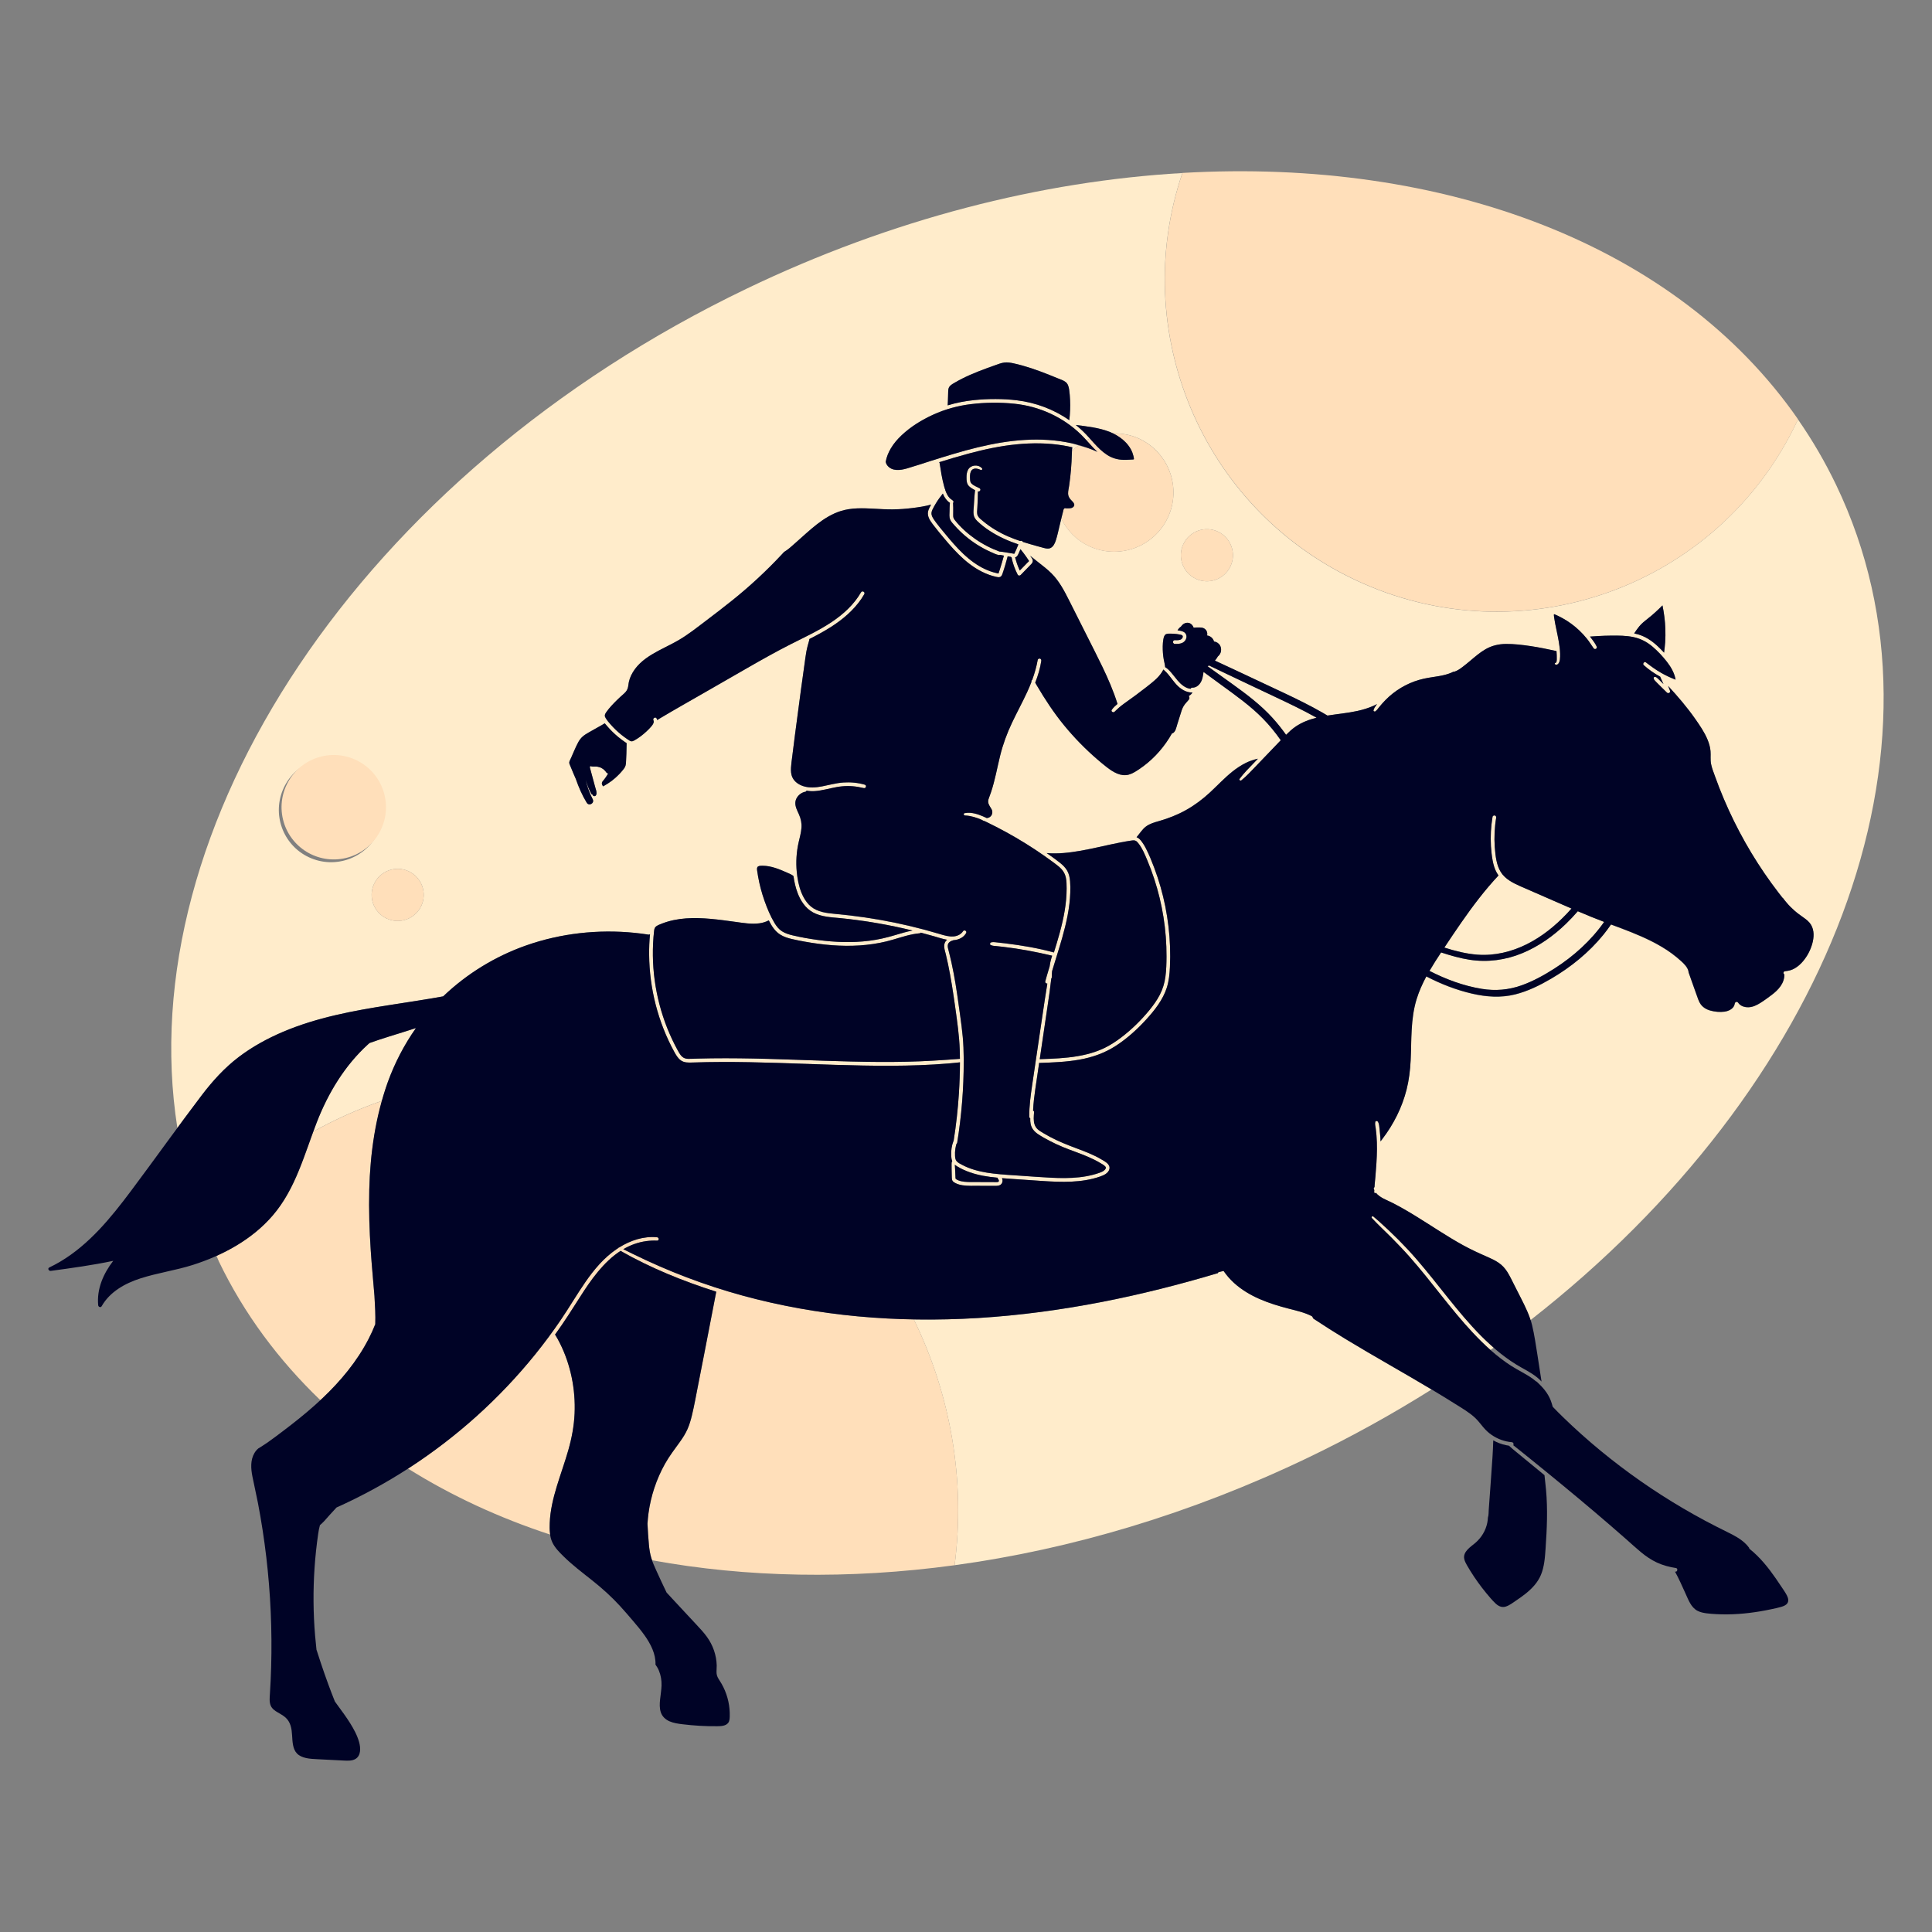
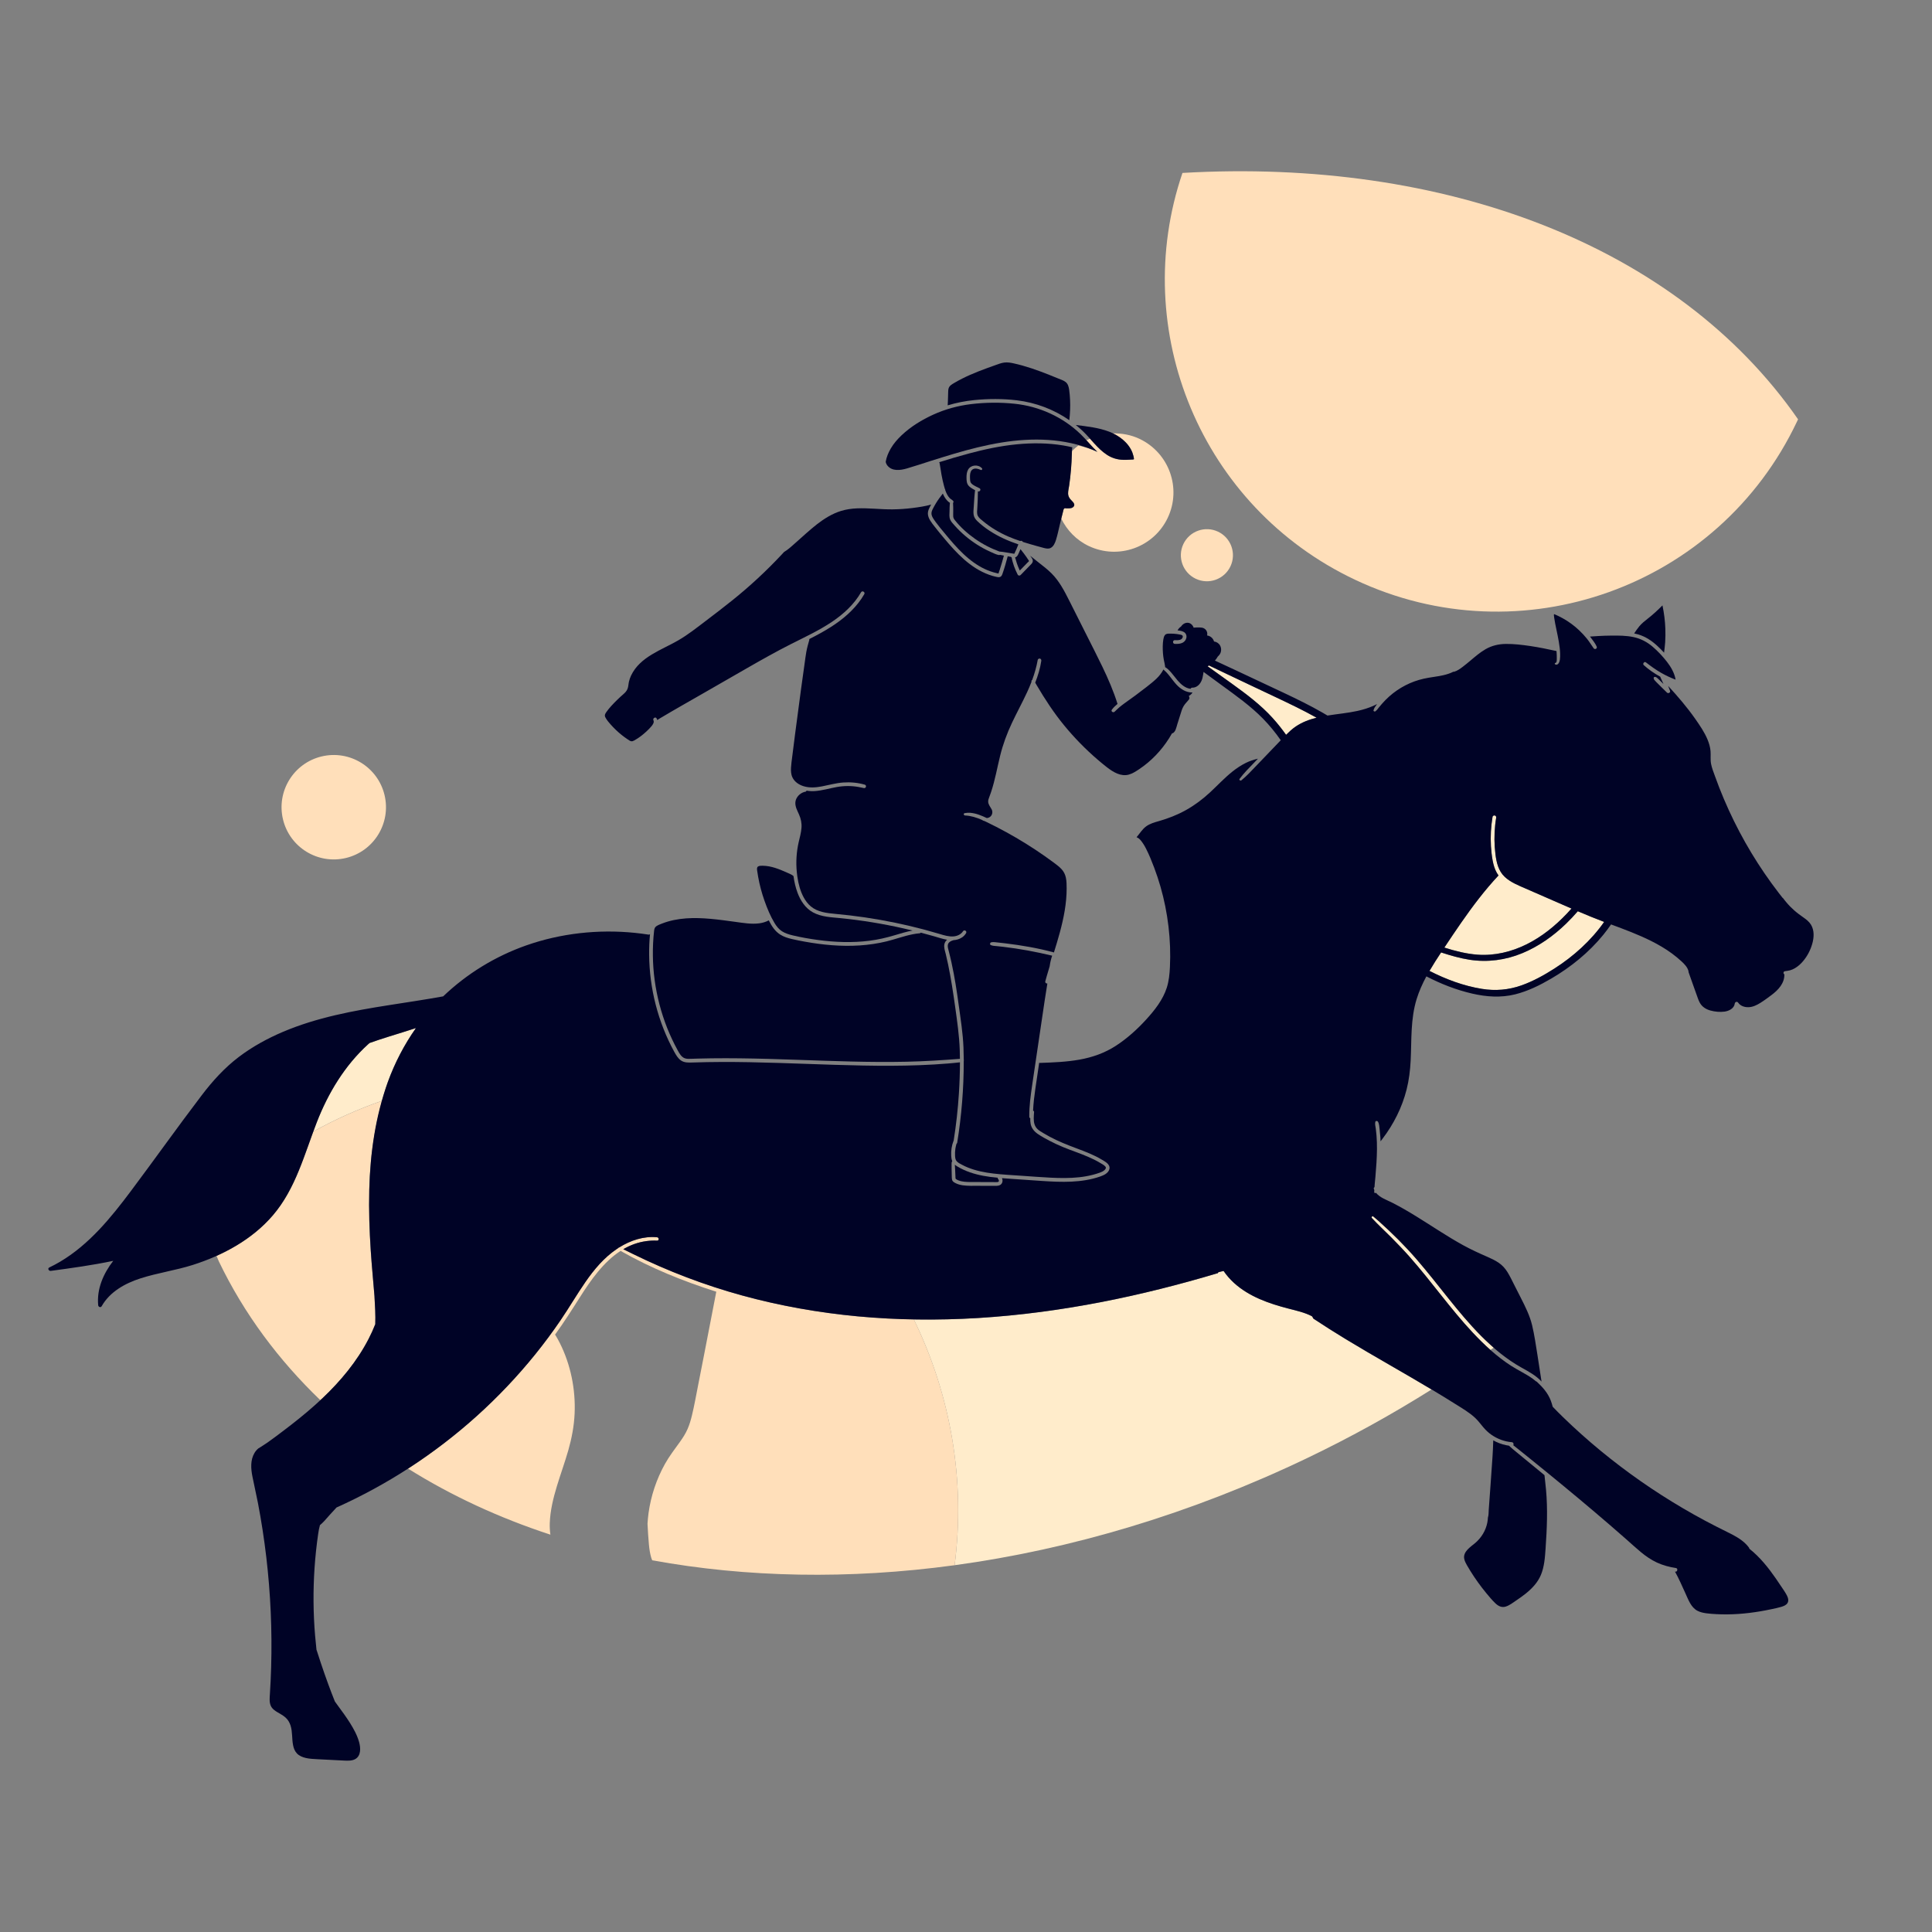
<svg xmlns="http://www.w3.org/2000/svg" version="1.1" x="0px" y="0px" viewBox="22.366 337.079 100 100" enable-background="new 22.366 337.079 100 100" xml:space="preserve">
  <rect x="22.366" y="337.079" width="100" height="100" fill="#808080" stroke="none" />
  <g id="background">
    <g>
      <path fill="#FFECCB" d="M43.893,390.292c-0.468,0.154-0.938,0.296-1.401,0.441c-0.334,0.105-0.668,0.214-0.999,0.332    c-0.027,0.024-0.055,0.047-0.082,0.072c-1.207,1.099-2.063,2.521-2.651,4.032c-0.062,0.158-0.12,0.318-0.179,0.478    c1.139-0.636,2.331-1.164,3.559-1.593c0.092-0.323,0.181-0.647,0.295-0.964C42.798,392.093,43.286,391.152,43.893,390.292z" />
      <path fill="#FFECCB" d="M94.288,407.728c-0.755-0.437-1.511-0.874-2.257-1.327c-0.569-0.345-1.131-0.702-1.686-1.07    c-0.017-0.042-0.044-0.084-0.075-0.123c-0.378-0.197-0.811-0.291-1.219-0.397c-1.006-0.26-2.031-0.615-2.813-1.326    c-0.203-0.184-0.385-0.392-0.539-0.619c-0.086,0.018-0.171,0.036-0.255,0.06c-0.024,0.007-0.041,0.028-0.045,0.052    c-1.973,0.589-3.97,1.095-5.991,1.489c-2.118,0.412-4.262,0.701-6.417,0.833c-1.107,0.068-2.217,0.09-3.326,0.071    c1.903,3.901,2.683,8.321,2.112,12.723c6.013-0.82,12.231-2.656,18.302-5.571c2.233-1.072,4.362-2.254,6.383-3.524    C95.741,408.568,95.014,408.148,94.288,407.728z" />
      <path fill="#FFECCB" d="M85.857,371.962c-0.305-0.146-0.61-0.292-0.916-0.438c-0.023,0.014-0.046,0.028-0.069,0.042    c0.426,0.304,0.851,0.609,1.276,0.915c0.742,0.533,1.474,1.083,2.089,1.763c0.249,0.275,0.48,0.567,0.695,0.869    c0.152-0.153,0.31-0.3,0.488-0.422c0.335-0.229,0.705-0.368,1.09-0.463c-0.7-0.393-1.429-0.739-2.15-1.08    C87.526,372.753,86.69,372.361,85.857,371.962z" />
-       <path fill="#FFECCB" d="M32.805,393.771c0.564-0.74,1.179-1.421,1.922-1.985c0.699-0.53,1.474-0.954,2.28-1.297    c1.756-0.746,3.637-1.093,5.512-1.387c0.929-0.146,1.859-0.282,2.784-0.451c1.223-1.171,2.697-2.075,4.295-2.636    c1.796-0.631,3.729-0.843,5.622-0.652c0.238,0.024,0.475,0.055,0.711,0.092c0.032,0.005,0.059-0.005,0.079-0.021    c-0.036,0.352-0.048,0.709-0.045,1.062c0.007,0.872,0.123,1.745,0.34,2.59c0.218,0.844,0.539,1.663,0.957,2.429    c0.09,0.164,0.185,0.334,0.34,0.446c0.18,0.13,0.399,0.12,0.61,0.113c0.496-0.017,0.992-0.026,1.488-0.027    c1.955-0.007,3.908,0.087,5.862,0.147c1.958,0.059,3.927,0.093,5.881-0.069c0.203-0.017,0.406-0.037,0.609-0.06    c0,0.539-0.02,1.078-0.054,1.614c-0.052,0.817-0.143,1.632-0.271,2.441c-0.003,0.005-0.007,0.008-0.009,0.014    c-0.094,0.242-0.132,0.507-0.118,0.766c0.005,0.096,0.017,0.193,0.053,0.282c-0.039,0.051-0.033,0.115-0.034,0.178    c0,0.08,0.001,0.159,0.002,0.238c0.002,0.147,0.006,0.294,0.01,0.441c0.002,0.063,0.008,0.124,0.048,0.175    c0.038,0.048,0.096,0.08,0.15,0.107c0.116,0.057,0.241,0.091,0.368,0.109c0.27,0.038,0.546,0.026,0.818,0.026    c0.306,0.001,0.612,0.007,0.918,0.003c0.134-0.002,0.264-0.043,0.31-0.181c0.023-0.069,0.018-0.153-0.016-0.218    c0.155,0.013,0.309,0.024,0.464,0.035c0.541,0.037,1.081,0.076,1.622,0.111c0.998,0.065,2.036,0.103,2.995-0.23    c0.188-0.065,0.43-0.171,0.48-0.389c0.056-0.243-0.218-0.38-0.39-0.483c-0.412-0.248-0.864-0.419-1.313-0.587    c-0.472-0.176-0.938-0.36-1.383-0.599c-0.113-0.061-0.224-0.124-0.334-0.189c-0.097-0.058-0.198-0.115-0.283-0.19    c-0.169-0.149-0.214-0.352-0.214-0.57c0-0.11,0.01-0.221,0.018-0.33c0.003-0.037-0.021-0.061-0.051-0.071    c0.016-0.38,0.062-0.758,0.117-1.134c0.065-0.449,0.132-0.897,0.198-1.345c0.011,0.004,0.024,0.007,0.039,0.007    c0.684-0.023,1.372-0.049,2.047-0.17c0.669-0.119,1.31-0.344,1.881-0.715c0.578-0.375,1.101-0.846,1.565-1.354    c0.443-0.486,0.873-1.026,1.075-1.66c0.11-0.344,0.144-0.707,0.161-1.066c0.017-0.349,0.018-0.699,0.006-1.049    c-0.025-0.699-0.108-1.397-0.245-2.083c-0.137-0.685-0.33-1.359-0.577-2.012c-0.125-0.332-0.259-0.664-0.42-0.98    c-0.076-0.15-0.164-0.293-0.27-0.424c-0.064-0.079-0.137-0.136-0.222-0.169c0.161-0.187,0.29-0.408,0.49-0.557    c0.195-0.145,0.433-0.211,0.664-0.277c0.487-0.138,0.956-0.323,1.399-0.569c0.45-0.251,0.863-0.56,1.241-0.91    c0.393-0.363,0.758-0.759,1.177-1.093c0.214-0.17,0.444-0.322,0.689-0.443c0.198-0.098,0.408-0.167,0.623-0.216    c-0.062,0.065-0.124,0.13-0.186,0.194c-0.264,0.275-0.537,0.544-0.765,0.85c-0.045,0.06,0.047,0.114,0.096,0.074    c0.264-0.214,0.494-0.465,0.729-0.709c0.235-0.245,0.47-0.489,0.704-0.734c0.201-0.21,0.402-0.419,0.603-0.629    c-0.278-0.397-0.583-0.773-0.924-1.121c-0.644-0.658-1.398-1.191-2.139-1.731c-0.312-0.227-0.623-0.456-0.934-0.684    c-0.009,0.044-0.014,0.089-0.021,0.133c-0.016,0.107-0.039,0.215-0.08,0.315c-0.082,0.198-0.255,0.372-0.482,0.367    c-0.046-0.001-0.075,0.025-0.086,0.058c-0.269-0.024-0.501-0.23-0.673-0.43c-0.113-0.132-0.213-0.273-0.327-0.404    c-0.095-0.109-0.199-0.218-0.325-0.292c0.004-0.008,0.006-0.017,0.005-0.028c-0.013-0.119-0.047-0.235-0.069-0.353    c-0.021-0.116-0.036-0.232-0.044-0.349c-0.016-0.23-0.018-0.468,0.019-0.695c0.013-0.079,0.032-0.168,0.085-0.232    c0.062-0.076,0.165-0.07,0.255-0.072c0.123-0.002,0.247,0.006,0.369,0.022c0.051,0.007,0.102,0.015,0.153,0.026    c0.042,0.009,0.098,0.019,0.128,0.053c0.048,0.055-0.003,0.144-0.051,0.181c-0.092,0.071-0.234,0.06-0.343,0.056    c-0.125-0.004-0.125,0.19,0,0.194c0.139,0.004,0.284,0.002,0.41-0.065c0.096-0.051,0.171-0.15,0.189-0.258    c0.02-0.12-0.029-0.234-0.136-0.295c-0.093-0.054-0.212-0.071-0.324-0.081c0.025-0.039,0.049-0.081,0.076-0.11    c0.032-0.035,0.069-0.064,0.107-0.09c0.001-0.002,0.001-0.004,0.002-0.005c0.128-0.199,0.398-0.271,0.567-0.08    c0.037,0.042,0.063,0.092,0.083,0.144c0.065-0.013,0.133-0.01,0.198-0.01c0.081-0.001,0.162-0.005,0.241,0.011    c0.172,0.035,0.287,0.189,0.264,0.363c-0.002,0.014-0.005,0.027-0.008,0.04c0.073,0.009,0.146,0.037,0.211,0.088    c0.077,0.06,0.125,0.138,0.148,0.223c0.126,0.016,0.247,0.088,0.314,0.21c0.073,0.134,0.072,0.303-0.005,0.435    c-0.028,0.048-0.067,0.095-0.113,0.133c-0.042,0.075-0.092,0.146-0.149,0.212c0.375,0.174,0.75,0.347,1.124,0.523    c0.818,0.384,1.637,0.767,2.454,1.153c0.673,0.318,1.342,0.646,1.988,1.016c0.087,0.05,0.174,0.101,0.26,0.153    c0.517-0.083,1.045-0.128,1.544-0.238c0.297-0.065,0.589-0.154,0.866-0.28c0.052-0.024,0.105-0.05,0.157-0.077    c-0.013,0.017-0.027,0.035-0.039,0.052c-0.029,0.04-0.059,0.081-0.085,0.124c-0.026,0.042-0.04,0.09-0.058,0.137    c-0.022,0.058,0.06,0.096,0.1,0.058c0.029-0.028,0.062-0.053,0.088-0.084c0.029-0.036,0.057-0.074,0.086-0.11    c0.053-0.066,0.108-0.13,0.164-0.194c0.114-0.13,0.235-0.254,0.364-0.369c0.254-0.228,0.537-0.422,0.839-0.579    c0.305-0.158,0.631-0.276,0.966-0.35c0.328-0.072,0.663-0.101,0.99-0.175c0.182-0.041,0.369-0.098,0.537-0.185    c0.012,0.004,0.024,0.006,0.038,0.002c0.159-0.045,0.301-0.148,0.432-0.246c0.136-0.102,0.267-0.21,0.396-0.319    c0.254-0.214,0.507-0.434,0.796-0.601c0.325-0.188,0.678-0.269,1.053-0.273c0.42-0.004,0.844,0.048,1.259,0.108    c0.457,0.067,0.908,0.162,1.36,0.26c0.001,0.013,0.003,0.026,0.004,0.04c0.009,0.116,0.012,0.232,0.011,0.348    c-0.001,0.047,0.01,0.214-0.065,0.224c-0.036,0.005-0.061,0.055-0.021,0.076c0.156,0.078,0.234-0.125,0.247-0.243    c0.024-0.205,0.013-0.414-0.011-0.618c-0.048-0.419-0.152-0.828-0.231-1.241c-0.019-0.1-0.037-0.201-0.052-0.302    c-0.006-0.043-0.014-0.086-0.016-0.129c-0.001-0.017,0-0.033,0.002-0.05c0-0.004,0.004-0.01,0.006-0.015    c0.001,0,0.002,0,0.003,0.001c0.006,0.005,0.032,0.011,0.038,0.014c0.016,0.006,0.032,0.013,0.048,0.02    c0.044,0.019,0.087,0.039,0.131,0.06c0.078,0.037,0.154,0.077,0.23,0.119c0.308,0.172,0.594,0.381,0.851,0.624    c0.144,0.136,0.279,0.282,0.403,0.436c0.126,0.156,0.226,0.328,0.343,0.49c0.068,0.095,0.207,0.015,0.157-0.092    c-0.077-0.164-0.192-0.314-0.302-0.457c-0.014-0.018-0.03-0.036-0.044-0.054c0.15-0.007,0.299-0.021,0.448-0.029    c0.212-0.012,0.425-0.019,0.638-0.021c0.392-0.004,0.791-0.005,1.175,0.078c0.369,0.08,0.695,0.25,0.982,0.495    c0.272,0.232,0.524,0.501,0.743,0.783c0.211,0.272,0.391,0.583,0.447,0.924c-0.255-0.097-0.502-0.213-0.739-0.348    c-0.282-0.161-0.543-0.35-0.799-0.548c-0.082-0.063-0.186,0.074-0.11,0.143c0.257,0.232,0.547,0.431,0.853,0.6    c0.018,0.052,0.044,0.102,0.066,0.152c0.031,0.07,0.064,0.14,0.095,0.21c0.002,0.005,0.004,0.01,0.006,0.015    c-0.015-0.014-0.029-0.029-0.044-0.043c-0.058-0.057-0.116-0.115-0.175-0.172c-0.031-0.031-0.063-0.06-0.096-0.089    c-0.039-0.033-0.066-0.056-0.117-0.063c-0.048-0.007-0.081,0.026-0.074,0.074c0.007,0.051,0.031,0.078,0.064,0.117    c0.029,0.033,0.059,0.064,0.09,0.095c0.058,0.058,0.116,0.115,0.173,0.173c0.12,0.119,0.24,0.237,0.361,0.355    c0.064,0.062,0.191,0,0.158-0.092c-0.031-0.086-0.064-0.17-0.099-0.255c0.501,0.542,0.981,1.101,1.405,1.708    c0.238,0.34,0.477,0.69,0.637,1.074c0.078,0.187,0.136,0.386,0.153,0.589c0.019,0.223-0.016,0.446,0.028,0.667    c0.042,0.215,0.126,0.423,0.2,0.628c0.071,0.199,0.145,0.397,0.222,0.594c0.153,0.391,0.317,0.778,0.492,1.161    c0.349,0.762,0.741,1.504,1.173,2.222c0.433,0.718,0.906,1.411,1.418,2.074c0.064,0.083,0.129,0.166,0.194,0.248    c0.007,0.008,0.016,0.014,0.025,0.018c0.059,0.084,0.128,0.163,0.189,0.236c0.123,0.147,0.259,0.283,0.403,0.409    c0.148,0.13,0.307,0.244,0.468,0.358c0.149,0.105,0.296,0.219,0.391,0.378c0.175,0.295,0.152,0.662,0.063,0.982    c-0.091,0.329-0.257,0.647-0.478,0.908c-0.122,0.144-0.263,0.273-0.427,0.367c-0.076,0.043-0.155,0.078-0.239,0.103    c-0.093,0.027-0.188,0.035-0.283,0.051c-0.044,0.007-0.069,0.058-0.064,0.098c0.004,0.03,0.021,0.05,0.045,0.063    c0.012,0.46-0.313,0.808-0.664,1.07c-0.19,0.142-0.382,0.285-0.583,0.41c-0.185,0.115-0.391,0.215-0.613,0.22    c-0.198,0.004-0.413-0.061-0.528-0.232c-0.057-0.085-0.167-0.045-0.18,0.049c-0.033,0.248-0.299,0.378-0.519,0.41    c-0.239,0.034-0.504,0.01-0.736-0.054c-0.23-0.064-0.432-0.187-0.55-0.399c-0.066-0.119-0.108-0.249-0.154-0.376l-0.154-0.432    c-0.059-0.167-0.119-0.333-0.178-0.5c-0.034-0.095-0.066-0.191-0.101-0.287c0.003-0.011,0.003-0.023,0-0.037    c-0.049-0.212-0.217-0.379-0.372-0.521c-0.154-0.142-0.317-0.274-0.485-0.399c-0.336-0.249-0.7-0.46-1.074-0.647    c-0.671-0.337-1.376-0.598-2.079-0.858c-0.126,0.184-0.259,0.362-0.399,0.535c-0.746,0.916-1.683,1.676-2.701,2.271    c-0.583,0.341-1.205,0.649-1.863,0.813c-0.74,0.184-1.493,0.13-2.23-0.04c-0.832-0.193-1.617-0.502-2.366-0.89    c-0.202,0.377-0.379,0.769-0.505,1.178c-0.157,0.509-0.223,1.041-0.254,1.571c-0.031,0.535-0.027,1.071-0.054,1.606    c-0.026,0.507-0.086,1.008-0.21,1.501c-0.235,0.929-0.668,1.789-1.248,2.551c-0.034,0.044-0.067,0.088-0.101,0.132    c-0.003-0.072-0.004-0.144-0.009-0.216c-0.009-0.136-0.022-0.273-0.039-0.408c-0.016-0.127-0.017-0.287-0.089-0.397    c-0.033-0.05-0.12-0.048-0.135,0.018c-0.025,0.112,0.011,0.232,0.026,0.344c0.015,0.116,0.027,0.233,0.037,0.35    c0.019,0.238,0.026,0.476,0.024,0.715c-0.003,0.476-0.04,0.949-0.08,1.423c-0.011,0.129-0.024,0.258-0.037,0.387    c-0.005,0.052-0.008,0.104-0.01,0.156c-0.028,0.015-0.048,0.044-0.037,0.08c0.008,0.025,0.017,0.048,0.027,0.071    c-0.002,0.034-0.003,0.068-0.006,0.103c-0.005,0.049,0.064,0.067,0.093,0.038c0.2,0.252,0.565,0.373,0.84,0.512    c0.424,0.215,0.834,0.455,1.239,0.704c0.81,0.498,1.596,1.036,2.43,1.494c0.41,0.225,0.831,0.418,1.259,0.604    c0.199,0.087,0.397,0.18,0.577,0.302c0.187,0.128,0.337,0.291,0.457,0.483c0.129,0.207,0.233,0.429,0.343,0.646    c0.119,0.234,0.238,0.469,0.357,0.703c0.189,0.371,0.359,0.746,0.487,1.14c15.401-12.019,22.39-29.579,15.83-43.241    c-0.572-1.192-1.232-2.322-1.974-3.388c-0.016,0.037-0.033,0.073-0.051,0.109c-4.055,8.581-14.299,12.25-22.88,8.195    c-7.98-3.771-11.711-12.895-8.933-21.057c0.847-0.049,1.688-0.077,2.523-0.085c-0.834,0.008-1.676,0.036-2.523,0.085    c-7.298,0.422-15.035,2.377-22.548,5.984c-20.054,9.63-31.917,27.873-29.469,43.447C31.967,394.895,32.381,394.329,32.805,393.771    z M107.218,369.494c0.125-0.147,0.272-0.269,0.425-0.386c0.276-0.213,0.527-0.448,0.772-0.694c0.083,0.398,0.135,0.803,0.15,1.21    c0.008,0.233,0.005,0.466-0.009,0.698c-0.011,0.181-0.037,0.359-0.057,0.539c-0.11-0.119-0.224-0.235-0.342-0.344    c-0.289-0.267-0.615-0.487-0.996-0.6c-0.069-0.021-0.14-0.037-0.21-0.052C107.036,369.739,107.119,369.611,107.218,369.494z     M83.616,365.241c0.318-0.673,1.122-0.961,1.795-0.643c0.673,0.318,0.961,1.122,0.643,1.795c-0.318,0.673-1.122,0.961-1.795,0.643    C83.586,366.718,83.298,365.914,83.616,365.241z M69.297,392.034c-0.96,0.021-1.92,0.011-2.879-0.011    c-1.923-0.045-3.844-0.144-5.767-0.166c-0.486-0.006-0.971-0.006-1.457,0c-0.232,0.003-0.464,0.008-0.696,0.014    c-0.116,0.003-0.232,0.007-0.348,0.011c-0.113,0.004-0.235,0.012-0.343-0.029c-0.178-0.067-0.277-0.254-0.363-0.411    c-0.102-0.185-0.198-0.374-0.288-0.565c-0.183-0.387-0.341-0.786-0.474-1.194c-0.266-0.813-0.434-1.658-0.496-2.512    c-0.031-0.422-0.036-0.845-0.015-1.267c0.01-0.215,0.026-0.432,0.052-0.646c0.012-0.101,0.032-0.182,0.12-0.241    c0.088-0.059,0.195-0.098,0.293-0.137c0.797-0.31,1.667-0.317,2.508-0.242c0.428,0.038,0.854,0.098,1.28,0.156    c0.411,0.056,0.831,0.131,1.246,0.075c0.171-0.023,0.336-0.073,0.488-0.153c0.144,0.288,0.32,0.565,0.595,0.738    c0.181,0.114,0.39,0.178,0.596,0.227c0.225,0.053,0.452,0.097,0.679,0.138c0.931,0.168,1.882,0.257,2.828,0.195    c0.47-0.031,0.939-0.098,1.397-0.21c0.458-0.112,0.901-0.28,1.364-0.37c0.114-0.022,0.229-0.038,0.345-0.048    c0.029-0.002,0.052-0.016,0.067-0.034c0.231,0.061,0.462,0.124,0.692,0.19c0.21,0.061,0.439,0.14,0.668,0.179    c-0.067,0.054-0.118,0.125-0.14,0.22c-0.04,0.173,0.029,0.355,0.07,0.522c0.043,0.176,0.083,0.354,0.12,0.532    c0.152,0.727,0.263,1.463,0.366,2.198c0.104,0.746,0.214,1.492,0.238,2.245c0.005,0.149,0.007,0.298,0.008,0.447    C71.134,391.954,70.217,392.014,69.297,392.034z M61.607,381.925c0.071-0.041,0.168-0.036,0.247-0.035    c0.108,0.001,0.216,0.013,0.323,0.033c0.21,0.04,0.414,0.108,0.612,0.188c0.103,0.041,0.204,0.086,0.305,0.131    c0.087,0.039,0.177,0.074,0.259,0.123c0.029,0.017,0.06,0.037,0.084,0.063c0.039,0.293,0.105,0.582,0.207,0.856    c0.155,0.414,0.407,0.804,0.803,1.021c0.438,0.239,0.956,0.25,1.441,0.299c1.087,0.11,2.167,0.286,3.233,0.527    c0.159,0.036,0.317,0.074,0.475,0.112c-0.316,0.06-0.625,0.155-0.933,0.247c-0.425,0.127-0.857,0.227-1.298,0.282    c-0.883,0.112-1.782,0.079-2.663-0.04c-0.44-0.06-0.881-0.135-1.312-0.239c-0.191-0.046-0.382-0.104-0.549-0.211    c-0.164-0.105-0.286-0.26-0.385-0.425c-0.216-0.359-0.38-0.757-0.52-1.152c-0.144-0.408-0.255-0.827-0.332-1.252    c-0.019-0.103-0.037-0.207-0.05-0.311C61.546,382.067,61.532,381.969,61.607,381.925z M74.044,398.246    c-0.027,0.022-0.075,0.019-0.108,0.019c-0.067,0.001-0.135,0-0.202-0.001c-0.255-0.001-0.51-0.002-0.765-0.003    c-0.227-0.001-0.457,0.008-0.684-0.015c-0.105-0.011-0.21-0.032-0.308-0.07c-0.042-0.016-0.083-0.037-0.121-0.061    c-0.045-0.029-0.035-0.075-0.037-0.126c-0.006-0.139-0.012-0.278-0.019-0.417c-0.004-0.07-0.008-0.14-0.013-0.209    c0.043,0.037,0.091,0.068,0.14,0.098c0.406,0.245,0.866,0.39,1.33,0.477c0.247,0.046,0.497,0.078,0.747,0.102    c-0.003,0.023,0.003,0.049,0.025,0.072C74.064,398.145,74.09,398.209,74.044,398.246z M81.281,380.719    c0.209,0.258,0.339,0.58,0.466,0.884c0.266,0.63,0.479,1.282,0.639,1.946c0.16,0.663,0.268,1.339,0.32,2.02    c0.026,0.341,0.038,0.683,0.037,1.024c-0.002,0.346-0.009,0.695-0.056,1.038c-0.045,0.333-0.141,0.652-0.297,0.949    c-0.149,0.283-0.337,0.544-0.539,0.791c-0.427,0.52-0.914,0.997-1.45,1.405c-0.268,0.204-0.552,0.391-0.855,0.539    c-0.293,0.144-0.603,0.25-0.919,0.329c-0.634,0.159-1.288,0.209-1.939,0.238c-0.165,0.007-0.331,0.013-0.496,0.018    c-0.004,0-0.007,0.002-0.011,0.003c0.14-0.948,0.28-1.896,0.419-2.844c0.066-0.445,0.132-0.89,0.179-1.338    c0.014-0.007,0.024-0.021,0.024-0.044c-0.001-0.109,0.006-0.221,0.017-0.333c0.172-0.577,0.361-1.15,0.525-1.73    c0.216-0.764,0.391-1.547,0.416-2.343c0.006-0.194,0.006-0.39-0.011-0.583c-0.017-0.192-0.056-0.384-0.154-0.552    c-0.09-0.154-0.221-0.281-0.359-0.392c-0.152-0.123-0.311-0.237-0.47-0.351c-0.075-0.054-0.152-0.107-0.229-0.16    c0.587,0.05,1.182-0.02,1.76-0.121c0.696-0.122,1.382-0.299,2.076-0.433c0.173-0.033,0.346-0.064,0.52-0.09    c0.07-0.011,0.148-0.024,0.218-0.005C81.186,380.604,81.236,380.663,81.281,380.719z M71.436,357.629    c0.002-0.083,0.004-0.166,0.007-0.249c0.002-0.071,0.004-0.144,0.027-0.212c0.044-0.129,0.174-0.2,0.284-0.266    c0.134-0.079,0.271-0.153,0.41-0.224c0.557-0.283,1.145-0.494,1.733-0.703c0.145-0.052,0.292-0.109,0.445-0.13    c0.163-0.022,0.326,0.006,0.485,0.04c0.317,0.069,0.629,0.159,0.937,0.261c0.308,0.102,0.612,0.217,0.914,0.337    c0.151,0.06,0.302,0.121,0.452,0.183c0.131,0.053,0.278,0.099,0.392,0.186c0.125,0.096,0.162,0.25,0.183,0.399    c0.026,0.178,0.04,0.359,0.048,0.538c0.016,0.346,0.001,0.693-0.04,1.038c-0.803-0.557-1.738-0.91-2.713-1.028    c-0.726-0.087-1.475-0.084-2.202-0.012c-0.469,0.047-0.93,0.137-1.379,0.273C71.428,357.917,71.432,357.773,71.436,357.629z     M68.471,360.296c0.151-0.26,0.349-0.486,0.567-0.692c0.471-0.445,1.043-0.794,1.631-1.062c0.618-0.281,1.28-0.463,1.953-0.545    c0.742-0.09,1.509-0.097,2.253-0.021c1.286,0.132,2.509,0.687,3.438,1.589c0.098,0.095,0.19,0.199,0.283,0.301    c0.06-0.032,0.122-0.059,0.184-0.086c-0.12-0.133-0.241-0.265-0.369-0.388c-0.117-0.111-0.238-0.217-0.363-0.318    c0.586,0.079,1.181,0.137,1.736,0.352c0.059,0.023,0.116,0.056,0.175,0.084c0.465-0.012,0.939,0.069,1.388,0.281    c1.532,0.724,2.187,2.553,1.463,4.086s-2.553,2.187-4.086,1.463c-0.649-0.307-1.129-0.818-1.425-1.415    c-0.028,0.117-0.058,0.233-0.086,0.349c-0.061,0.249-0.112,0.504-0.189,0.749c-0.05,0.158-0.127,0.348-0.288,0.422    c-0.105,0.048-0.223,0.025-0.331-0.002c-0.126-0.032-0.251-0.068-0.376-0.102c-0.24-0.066-0.48-0.135-0.718-0.212    c-0.019-0.05-0.087-0.073-0.139-0.047c-0.206-0.069-0.411-0.144-0.61-0.23c-0.47-0.203-0.914-0.466-1.308-0.794    c-0.096-0.08-0.216-0.165-0.274-0.279c-0.063-0.124-0.032-0.289-0.025-0.423c0.014-0.282,0.032-0.564,0.03-0.846    c0.005,0.001,0.01,0.004,0.016,0.005c0.096,0.024,0.159-0.113,0.069-0.163c-0.142-0.078-0.32-0.134-0.43-0.259    c-0.05-0.057-0.057-0.132-0.061-0.205c-0.004-0.071-0.006-0.143-0.002-0.214c0.008-0.124,0.044-0.262,0.167-0.317    c0.122-0.055,0.27-0.008,0.384,0.045c0.055,0.026,0.109-0.038,0.066-0.085c-0.193-0.213-0.567-0.184-0.714,0.066    c-0.072,0.121-0.085,0.269-0.085,0.407c0,0.158,0.005,0.32,0.118,0.442c0.06,0.065,0.14,0.115,0.216,0.16    c0.035,0.021,0.072,0.041,0.109,0.06c-0.035,0.281-0.05,0.564-0.067,0.846c-0.009,0.144-0.031,0.293-0.005,0.436    c0.022,0.125,0.095,0.228,0.185,0.315c0.388,0.374,0.865,0.672,1.352,0.899c0.253,0.118,0.513,0.219,0.777,0.309    c-0.032,0.083-0.065,0.165-0.101,0.247c-0.027,0.06-0.055,0.12-0.083,0.18c-0.008,0.016-0.017,0.046-0.031,0.06    c-0.001,0,0-0.001-0.002-0.001c-0.016,0-0.036-0.007-0.052-0.009c-0.131-0.024-0.262-0.046-0.393-0.065    c-0.105-0.015-0.214-0.038-0.322-0.042c-0.098-0.047-0.204-0.079-0.303-0.122c-0.113-0.049-0.224-0.102-0.333-0.158    c-0.215-0.111-0.423-0.237-0.622-0.376c-0.392-0.274-0.762-0.606-1.057-0.983c-0.044-0.056-0.07-0.112-0.074-0.184    c-0.004-0.075,0-0.151,0-0.226c0-0.155,0.003-0.311-0.009-0.466c0.029-0.03,0.037-0.077-0.001-0.114    c-0.053-0.053-0.122-0.085-0.174-0.139c-0.051-0.053-0.092-0.115-0.128-0.18c-0.04-0.073-0.072-0.15-0.099-0.229    c0.002-0.023-0.005-0.044-0.019-0.06c-0.016-0.051-0.031-0.103-0.045-0.154c-0.053-0.196-0.098-0.395-0.133-0.595    c-0.035-0.199-0.059-0.401-0.098-0.599c-0.003-0.018-0.013-0.029-0.024-0.037c0.503-0.156,1.006-0.308,1.515-0.445    c0.82-0.22,1.654-0.4,2.5-0.482c0.806-0.078,1.625-0.074,2.424,0.061c0.153,0.026,0.305,0.058,0.456,0.093    c-0.015,0.062-0.012,0.128-0.014,0.193c0.104-0.106,0.214-0.201,0.33-0.29c-0.128-0.035-0.25-0.089-0.38-0.118    c-0.783-0.17-1.591-0.213-2.39-0.167c-0.823,0.048-1.637,0.191-2.437,0.384c-0.826,0.199-1.638,0.451-2.448,0.708    c-0.407,0.129-0.812,0.266-1.222,0.385c-0.335,0.098-0.769,0.159-1.014-0.156c-0.043-0.055-0.073-0.122-0.083-0.191    C68.251,360.738,68.349,360.506,68.471,360.296z M75.624,366.12c-0.011,0.027-0.053,0.056-0.073,0.076    c-0.053,0.054-0.105,0.108-0.158,0.162c-0.081,0.084-0.163,0.167-0.244,0.251c-0.057-0.123-0.109-0.248-0.152-0.377    c-0.028-0.084-0.052-0.168-0.076-0.254c-0.004-0.016-0.009-0.033-0.014-0.05c0.126-0.027,0.175-0.194,0.222-0.297    c0.019-0.042,0.037-0.085,0.055-0.128c0.011,0.013,0.022,0.026,0.032,0.039c0.046,0.057,0.092,0.116,0.136,0.175    c0.089,0.119,0.177,0.241,0.257,0.367C75.621,366.102,75.629,366.107,75.624,366.12z M71.541,363.959    c0.047,0.123,0.149,0.224,0.235,0.321c0.084,0.095,0.171,0.186,0.261,0.274c0.364,0.356,0.778,0.663,1.226,0.906    c0.126,0.068,0.254,0.131,0.384,0.189c0.131,0.058,0.273,0.132,0.414,0.159c0.023,0.004,0.044,0,0.062-0.01    c0.068,0.017,0.137,0.029,0.206,0.041c-0.066,0.245-0.138,0.489-0.215,0.731c-0.019,0.058-0.044,0.118-0.058,0.177    c0,0.002-0.006,0.011-0.007,0.015c-0.002,0-0.005,0-0.006,0.001c-0.027,0.003-0.065-0.013-0.092-0.019    c-0.106-0.024-0.211-0.054-0.314-0.09c-0.416-0.146-0.798-0.385-1.137-0.665c-0.369-0.306-0.692-0.661-1.002-1.025    c-0.157-0.185-0.312-0.372-0.465-0.56c-0.077-0.094-0.152-0.189-0.223-0.288c-0.07-0.096-0.145-0.195-0.195-0.304    c-0.054-0.118-0.045-0.227,0.01-0.343c0.054-0.116,0.117-0.229,0.184-0.338c0.107-0.177,0.23-0.343,0.359-0.505    c0.025,0.06,0.052,0.118,0.085,0.174c0.042,0.071,0.092,0.14,0.15,0.199c0.036,0.036,0.081,0.077,0.13,0.106    c-0.015,0.145-0.015,0.291-0.018,0.436C71.511,363.677,71.491,363.83,71.541,363.959z M53.746,373.939    c0.159-0.227,0.36-0.433,0.557-0.627c0.1-0.099,0.204-0.194,0.31-0.286c0.096-0.084,0.185-0.171,0.231-0.292    c0.045-0.118,0.045-0.249,0.073-0.372c0.025-0.109,0.062-0.216,0.111-0.317c0.465-0.972,1.578-1.316,2.444-1.82    c0.502-0.292,0.959-0.656,1.422-1.006c0.462-0.35,0.922-0.702,1.374-1.065c0.912-0.732,1.766-1.524,2.564-2.379    c0.039-0.042,0.078-0.084,0.116-0.126c0.212-0.122,0.397-0.3,0.58-0.461c0.189-0.165,0.374-0.334,0.561-0.5    c0.362-0.32,0.734-0.633,1.155-0.873c0.205-0.117,0.421-0.216,0.647-0.286c0.273-0.084,0.555-0.123,0.84-0.134    c0.612-0.023,1.222,0.06,1.833,0.052c0.346-0.004,0.69-0.027,1.033-0.072c0.321-0.041,0.65-0.088,0.962-0.178    c-0.019,0.034-0.039,0.067-0.057,0.102c-0.057,0.11-0.115,0.225-0.115,0.352c-0.001,0.256,0.198,0.489,0.345,0.681    c0.161,0.21,0.332,0.412,0.501,0.615c0.64,0.767,1.353,1.529,2.314,1.88c0.125,0.046,0.252,0.083,0.382,0.111    c0.064,0.014,0.129,0.03,0.193,0.007c0.069-0.025,0.1-0.089,0.123-0.154c0.104-0.297,0.19-0.602,0.272-0.906    c0.001-0.004,0-0.008,0.001-0.012c0.049,0.009,0.097,0.018,0.146,0.027c0.01,0.002,0.02,0.004,0.031,0.007    c0.006,0.012,0.018,0.022,0.032,0.03c0,0.002,0,0.003,0.001,0.006c0.002,0.01,0.004,0.021,0.006,0.031    c0.003,0.018,0.007,0.036,0.01,0.054c0.008,0.04,0.018,0.079,0.029,0.118c0.021,0.078,0.044,0.156,0.072,0.232    c0.055,0.153,0.12,0.303,0.194,0.447c0.028,0.055,0.11,0.062,0.151,0.02l0.382-0.393c0.059-0.061,0.121-0.12,0.178-0.183    c0.052-0.058,0.087-0.126,0.065-0.206c-0.02-0.072-0.076-0.136-0.118-0.197c-0.005-0.007-0.009-0.013-0.014-0.02    c0.134,0.109,0.269,0.217,0.406,0.324c0.239,0.188,0.483,0.372,0.698,0.586c0.403,0.401,0.668,0.912,0.921,1.415    c0.291,0.578,0.582,1.157,0.873,1.735c0.281,0.56,0.567,1.117,0.839,1.681c0.301,0.626,0.579,1.264,0.786,1.929    c-0.11,0.089-0.213,0.187-0.294,0.3c-0.061,0.085,0.068,0.171,0.138,0.107c0.082-0.074,0.159-0.154,0.243-0.226    c0.084-0.072,0.171-0.138,0.26-0.203c0.193-0.141,0.39-0.278,0.582-0.42c0.197-0.146,0.392-0.294,0.585-0.445    c0.172-0.135,0.345-0.27,0.503-0.422c0.146-0.139,0.268-0.295,0.359-0.472c0.051,0.047,0.103,0.094,0.151,0.144    c0.062,0.065,0.12,0.135,0.176,0.206c0.113,0.144,0.221,0.294,0.346,0.429c0.214,0.233,0.509,0.422,0.829,0.409    c-0.037,0.078-0.111,0.137-0.189,0.185c0.035,0.048,0.049,0.125,0.012,0.174c-0.091,0.118-0.2,0.214-0.277,0.344    c-0.081,0.135-0.122,0.284-0.168,0.433c-0.053,0.172-0.108,0.343-0.162,0.514c-0.048,0.153-0.089,0.413-0.259,0.468    c-0.005,0.002-0.01,0.001-0.016,0.002c-0.047,0.084-0.096,0.167-0.147,0.248c-0.398,0.634-0.928,1.188-1.551,1.604    c-0.167,0.111-0.341,0.226-0.536,0.28c-0.201,0.056-0.408,0.025-0.599-0.053c-0.197-0.081-0.377-0.206-0.545-0.336    c-0.162-0.125-0.319-0.256-0.473-0.389c-0.629-0.541-1.212-1.138-1.738-1.78c-0.527-0.644-0.98-1.335-1.402-2.051    c-0.029-0.05-0.058-0.099-0.087-0.149c0.143-0.366,0.258-0.742,0.314-1.129c0.007-0.051-0.013-0.102-0.067-0.117    c-0.046-0.013-0.108,0.016-0.117,0.067c-0.064,0.356-0.163,0.701-0.286,1.037c-0.031,0.016-0.052,0.052-0.035,0.093    c-0.068,0.178-0.142,0.353-0.222,0.527c-0.248,0.538-0.532,1.057-0.786,1.592c-0.262,0.554-0.472,1.121-0.618,1.717    c-0.153,0.625-0.263,1.262-0.468,1.874c-0.028,0.085-0.059,0.17-0.091,0.253c-0.03,0.079-0.063,0.159-0.059,0.245    c0.007,0.154,0.111,0.267,0.179,0.397c0.06,0.114,0.045,0.256-0.042,0.353c-0.053,0.059-0.13,0.092-0.209,0.098    c-0.273-0.13-0.559-0.248-0.856-0.272c-0.098-0.008-0.194,0-0.291,0.018c-0.071,0.013-0.05,0.117,0.016,0.12    c0.307,0.014,0.594,0.105,0.872,0.225c0.002,0.001,0.002,0.003,0.004,0.004c0.046,0.03,0.095,0.051,0.144,0.063    c0.026,0.012,0.051,0.024,0.076,0.036c0.349,0.169,0.694,0.346,1.035,0.532c0.681,0.372,1.341,0.782,1.977,1.227    c0.159,0.111,0.316,0.225,0.472,0.34c0.142,0.105,0.286,0.209,0.407,0.338c0.123,0.13,0.201,0.282,0.238,0.457    c0.038,0.182,0.039,0.372,0.039,0.557c0.001,0.772-0.151,1.533-0.352,2.275c-0.094,0.348-0.199,0.692-0.306,1.036    c-0.821-0.225-1.67-0.368-2.514-0.471c-0.121-0.015-0.243-0.029-0.364-0.041c-0.121-0.013-0.253-0.042-0.373-0.011    c-0.06,0.015-0.081,0.113-0.018,0.141c0.102,0.045,0.212,0.045,0.321,0.056c0.106,0.011,0.211,0.022,0.317,0.035    c0.214,0.025,0.428,0.053,0.642,0.086c0.428,0.064,0.855,0.143,1.278,0.233c0.207,0.044,0.414,0.092,0.62,0.14    c-0.056,0.166-0.099,0.336-0.124,0.51c-0.002,0.012-0.003,0.025-0.005,0.038c-0.05,0.164-0.099,0.329-0.147,0.494    c-0.027,0.093-0.053,0.187-0.078,0.281c-0.02,0.076,0.045,0.124,0.105,0.12c-0.049,0.286-0.092,0.573-0.136,0.861    c-0.075,0.487-0.145,0.975-0.217,1.463c-0.144,0.975-0.288,1.95-0.432,2.925c-0.08,0.544-0.156,1.091-0.15,1.643    c0,0.041,0.022,0.067,0.05,0.081c-0.005,0.099,0,0.199,0.021,0.297c0.046,0.223,0.183,0.387,0.368,0.514    c0.199,0.136,0.414,0.253,0.628,0.364c0.221,0.115,0.446,0.219,0.676,0.314c0.43,0.178,0.874,0.322,1.301,0.506    c0.213,0.092,0.421,0.193,0.62,0.313c0.089,0.054,0.202,0.109,0.272,0.188c0.057,0.064,0.015,0.131-0.038,0.182    c-0.072,0.07-0.164,0.108-0.257,0.141c-0.114,0.04-0.23,0.076-0.347,0.106c-0.232,0.06-0.47,0.102-0.708,0.128    c-0.486,0.053-0.976,0.047-1.464,0.023c-0.51-0.025-1.018-0.065-1.527-0.1c-0.484-0.033-0.971-0.058-1.453-0.115    c-0.451-0.053-0.903-0.142-1.325-0.313c-0.1-0.041-0.199-0.087-0.294-0.138c-0.095-0.051-0.203-0.103-0.277-0.182    c-0.07-0.075-0.082-0.182-0.088-0.279c-0.007-0.126-0.003-0.254,0.017-0.378c0.013-0.084,0.034-0.167,0.057-0.249    c0.018-0.012,0.032-0.029,0.036-0.05c0.225-1.401,0.342-2.821,0.339-4.24c0.01-0.024,0.01-0.051,0-0.073c0-0.023,0-0.047,0-0.07    c-0.003-0.37-0.017-0.74-0.051-1.108c-0.034-0.369-0.083-0.736-0.134-1.104c-0.099-0.721-0.196-1.443-0.331-2.158    c-0.076-0.403-0.164-0.805-0.268-1.202c-0.039-0.15-0.092-0.324,0.049-0.437c0.058-0.047,0.13-0.075,0.203-0.097    c0.151-0.009,0.299-0.049,0.436-0.138c0.091-0.059,0.165-0.135,0.218-0.229c0.059-0.104-0.096-0.194-0.16-0.094    c-0.104,0.162-0.297,0.25-0.484,0.266c-0.249,0.021-0.491-0.055-0.727-0.126c-0.501-0.15-1.007-0.286-1.516-0.407    c-1.023-0.243-2.06-0.427-3.104-0.551c-0.256-0.031-0.513-0.057-0.771-0.081c-0.228-0.021-0.456-0.044-0.679-0.1    c-0.214-0.054-0.421-0.142-0.592-0.286c-0.156-0.131-0.278-0.295-0.375-0.473c-0.175-0.322-0.27-0.689-0.324-1.054    c-0.001-0.013-0.003-0.026-0.006-0.039c-0.01-0.072-0.019-0.145-0.026-0.217c-0.05-0.514-0.018-1.034,0.096-1.537    c0.056-0.248,0.127-0.494,0.147-0.749c0.019-0.248-0.031-0.474-0.131-0.699c-0.086-0.195-0.201-0.396-0.186-0.617    c0.012-0.181,0.125-0.348,0.272-0.449c0.077-0.053,0.159-0.088,0.251-0.105c0.031-0.006,0.048-0.029,0.053-0.055    c0.142,0.025,0.288,0.033,0.426,0.023c0.384-0.026,0.754-0.14,1.131-0.208c0.373-0.068,0.758-0.072,1.131-0.006    c0.094,0.017,0.187,0.035,0.28,0.057c0.114,0.027,0.162-0.143,0.049-0.176c-0.359-0.103-0.738-0.139-1.111-0.112    c-0.377,0.027-0.739,0.131-1.109,0.202c-0.311,0.06-0.63,0.086-0.938-0.007c-0.245-0.074-0.476-0.224-0.587-0.462    c-0.073-0.156-0.081-0.333-0.072-0.501c0.009-0.181,0.037-0.36,0.059-0.54c0.049-0.393,0.099-0.786,0.149-1.179    c0.1-0.778,0.203-1.555,0.309-2.331c0.06-0.441,0.122-0.881,0.184-1.322c0.029-0.207,0.055-0.415,0.091-0.621    c0.038-0.209,0.095-0.413,0.154-0.616c0.005-0.017,0.003-0.032-0.003-0.046c0.376-0.191,0.747-0.39,1.104-0.616    c0.616-0.392,1.19-0.872,1.602-1.48c0.051-0.075,0.098-0.151,0.143-0.229c0.062-0.108-0.105-0.205-0.167-0.097    c-0.362,0.626-0.905,1.124-1.501,1.526c-0.674,0.454-1.414,0.794-2.137,1.16c-0.76,0.385-1.503,0.805-2.242,1.228    c-0.756,0.433-1.511,0.867-2.266,1.302c-0.753,0.434-1.513,0.859-2.258,1.305c-0.049,0.03-0.098,0.06-0.146,0.091    c-0.006-0.027-0.015-0.054-0.029-0.08c-0.056-0.11-0.222-0.013-0.166,0.097c0.05,0.097-0.032,0.217-0.092,0.291    c-0.082,0.102-0.178,0.196-0.274,0.286c-0.193,0.179-0.407,0.344-0.639,0.469c-0.05,0.027-0.1,0.048-0.157,0.034    c-0.066-0.016-0.125-0.064-0.18-0.101c-0.106-0.071-0.209-0.146-0.309-0.226c-0.204-0.164-0.393-0.345-0.566-0.541    c-0.086-0.097-0.173-0.197-0.244-0.305c-0.031-0.047-0.061-0.099-0.058-0.157C53.672,374.048,53.71,373.99,53.746,373.939z     M51.919,376.315c0.121-0.269,0.23-0.55,0.37-0.81c0.062-0.116,0.137-0.219,0.236-0.306c0.097-0.085,0.209-0.151,0.32-0.215    c0.148-0.084,0.296-0.167,0.444-0.251c0.125-0.071,0.257-0.138,0.378-0.218c0.037,0.046,0.076,0.09,0.113,0.133    c0.176,0.207,0.371,0.398,0.58,0.571c0.108,0.089,0.221,0.174,0.337,0.254c0.033,0.023,0.067,0.047,0.102,0.069    c-0.003,0.18-0.006,0.36-0.012,0.541c-0.003,0.109-0.008,0.217-0.014,0.326c-0.005,0.099-0.005,0.202-0.032,0.298    c-0.024,0.085-0.078,0.156-0.133,0.223c-0.058,0.071-0.118,0.14-0.181,0.206c-0.123,0.129-0.256,0.25-0.398,0.357    c-0.142,0.107-0.293,0.202-0.45,0.286c-0.032-0.048-0.059-0.101-0.061-0.156c-0.002-0.081,0.081-0.151,0.127-0.211    c0.055-0.071,0.106-0.145,0.152-0.222c0.015-0.025,0.03-0.05,0.045-0.076c-0.045-0.012-0.087-0.041-0.116-0.084    c-0.002-0.004-0.007-0.012-0.011-0.019c-0.002-0.002-0.005-0.004-0.009-0.01c-0.012-0.015-0.025-0.029-0.039-0.043    c-0.015-0.015-0.03-0.03-0.046-0.045c-0.008-0.007-0.016-0.013-0.023-0.02c-0.033-0.023-0.066-0.045-0.102-0.064    c-0.01-0.005-0.019-0.01-0.029-0.015c-0.002-0.001-0.007-0.003-0.012-0.006c0.022,0.011-0.012-0.005-0.015-0.006    c-0.008-0.003-0.016-0.006-0.024-0.009c-0.041-0.014-0.082-0.025-0.125-0.032c-0.008-0.001-0.018-0.001-0.025-0.004    c0.002,0.001,0.003,0.001,0.004,0.001c-0.002,0-0.004-0.001-0.006-0.001c-0.019-0.002-0.038-0.004-0.058-0.005    c-0.09-0.005-0.182,0.013-0.269-0.018c-0.005-0.002-0.009-0.004-0.014-0.007c-0.021,0.021-0.032,0.05-0.022,0.087    c0.059,0.224,0.12,0.447,0.181,0.67c0.03,0.112,0.061,0.223,0.091,0.335c0.029,0.105,0.077,0.221,0.069,0.331    c-0.005,0.069-0.046,0.149-0.127,0.134c-0.02-0.004-0.038-0.012-0.055-0.023c-0.001-0.007-0.002-0.015-0.005-0.021    c-0.013-0.03-0.038-0.048-0.068-0.053c-0.02-0.03-0.038-0.063-0.053-0.092c-0.099-0.188-0.172-0.388-0.234-0.59    c-0.009-0.028-0.016-0.057-0.024-0.085c0.075,0.357,0.2,0.7,0.368,1.025c0.106,0.205-0.189,0.379-0.31,0.181    c-0.236-0.386-0.416-0.801-0.564-1.228c-0.042-0.097-0.085-0.194-0.126-0.291c-0.059-0.139-0.117-0.279-0.174-0.419    c-0.023-0.055-0.052-0.111-0.038-0.171C51.849,376.449,51.89,376.38,51.919,376.315z M43.526,382.179    c0.673,0.318,0.961,1.122,0.643,1.795c-0.318,0.673-1.122,0.961-1.795,0.643c-0.673-0.318-0.961-1.122-0.643-1.795    C42.049,382.149,42.853,381.861,43.526,382.179z M37.058,377.848c0.638-1.35,2.249-1.927,3.599-1.289    c1.35,0.638,1.927,2.249,1.289,3.599c-0.638,1.35-2.249,1.927-3.599,1.289C36.997,380.809,36.42,379.197,37.058,377.848z" />
      <path fill="#FFECCB" d="M96.958,386.377c-0.208,0.314-0.412,0.631-0.601,0.957c0.855,0.436,1.762,0.775,2.709,0.929    c0.699,0.113,1.383,0.057,2.051-0.18c0.599-0.213,1.166-0.528,1.701-0.868c0.997-0.636,1.903-1.452,2.579-2.417    c-0.459-0.173-0.913-0.359-1.363-0.552c-0.195,0.224-0.397,0.441-0.611,0.647c-0.658,0.636-1.411,1.169-2.258,1.521    c-0.867,0.36-1.798,0.485-2.727,0.343c-0.503-0.077-0.993-0.221-1.477-0.378C96.959,386.378,96.958,386.378,96.958,386.377z" />
      <path fill="#FFECCB" d="M99.021,406.221c-0.604-0.61-1.153-1.272-1.689-1.941c-0.541-0.675-1.072-1.358-1.638-2.012    c-0.612-0.707-1.277-1.366-1.974-1.989c-0.087-0.078-0.175-0.155-0.266-0.228c-0.055-0.044-0.128,0.025-0.078,0.078    c0.321,0.348,0.672,0.668,1.006,1.004c0.326,0.328,0.646,0.661,0.951,1.008c0.564,0.638,1.09,1.307,1.62,1.973    c0.531,0.666,1.066,1.33,1.65,1.952c0.288,0.307,0.59,0.605,0.907,0.886c0.059-0.042,0.119-0.083,0.178-0.125    C99.461,406.628,99.232,406.434,99.021,406.221z" />
      <path fill="#FFECCB" d="M97.126,386.125c0.562,0.178,1.137,0.324,1.718,0.367c0.883,0.065,1.76-0.148,2.548-0.541    c0.786-0.392,1.471-0.947,2.073-1.582c0.082-0.087,0.163-0.175,0.242-0.264c-0.312-0.135-0.624-0.272-0.937-0.408    c-0.478-0.209-0.955-0.417-1.433-0.626c-0.376-0.164-0.78-0.32-1.084-0.605c-0.331-0.309-0.429-0.743-0.483-1.177    c-0.063-0.501-0.067-1.01-0.013-1.512c0.013-0.124,0.031-0.247,0.051-0.37c0.009-0.052-0.014-0.104-0.068-0.119    c-0.046-0.013-0.111,0.016-0.119,0.068c-0.084,0.503-0.114,1.014-0.083,1.524c0.015,0.247,0.042,0.495,0.087,0.738    c0.041,0.222,0.105,0.443,0.217,0.64c0.026,0.047,0.056,0.091,0.087,0.134c-0.712,0.759-1.339,1.591-1.932,2.445    C97.701,385.262,97.413,385.693,97.126,386.125z" />
    </g>
  </g>
  <g id="pattern-1">
    <g>
      <path fill="#FFDFBA" d="M92.502,367.086c8.58,4.055,18.824,0.386,22.88-8.195c0.017-0.036,0.034-0.073,0.051-0.109    c-6.267-9.03-18.307-13.535-31.863-12.752C80.791,354.19,84.522,363.314,92.502,367.086z" />
      <path fill="#FFDFBA" d="M84.259,367.036c0.673,0.318,1.477,0.03,1.795-0.643c0.318-0.673,0.03-1.477-0.643-1.795    c-0.673-0.318-1.477-0.03-1.795,0.643C83.298,365.914,83.586,366.718,84.259,367.036z" />
-       <path fill="#FFDFBA" d="M42.374,384.617c0.673,0.318,1.477,0.03,1.795-0.643c0.318-0.673,0.03-1.477-0.643-1.795    c-0.673-0.318-1.477-0.03-1.795,0.643S41.701,384.299,42.374,384.617z" />
      <g>
        <path fill="#FFDFBA" d="M38.943,409.548c0.034-0.032,0.073-0.059,0.107-0.091c0.945-0.893,1.791-1.908,2.389-3.068     c0.129-0.25,0.246-0.507,0.349-0.768c0.017-0.472-0.013-0.949-0.04-1.417c-0.001-0.014-0.002-0.028-0.002-0.042     c-0.062-0.783-0.141-1.565-0.192-2.348c-0.069-1.05-0.104-2.102-0.077-3.154c0.039-1.553,0.24-3.108,0.664-4.604     c-1.228,0.429-2.42,0.957-3.559,1.593c-0.556,1.515-1.025,3.09-2.094,4.337c-0.789,0.921-1.813,1.6-2.916,2.096     c0.044,0.095,0.077,0.193,0.122,0.288C35.005,405.097,36.797,407.483,38.943,409.548z" />
        <path fill="#FFDFBA" d="M66.761,405.214c-2.016-0.189-4.018-0.542-5.971-1.077c-1.95-0.534-3.843-1.256-5.658-2.148     c-0.169-0.083-0.338-0.166-0.507-0.25c0.361-0.212,0.757-0.361,1.198-0.42c0.183-0.024,0.367-0.034,0.551-0.024     c0.113,0.006,0.11-0.163,0-0.174c-0.692-0.067-1.374,0.161-1.957,0.525c-0.025,0.001-0.045,0.016-0.056,0.036     c-0.028,0.018-0.055,0.036-0.083,0.054c-0.655,0.445-1.166,1.055-1.613,1.701c-0.447,0.646-0.842,1.326-1.284,1.975     c-0.415,0.609-0.855,1.202-1.318,1.775c-0.923,1.142-1.937,2.21-3.028,3.192c-1.095,0.986-2.269,1.885-3.505,2.687     c-0.015,0.009-0.03,0.017-0.045,0.027c2.237,1.403,4.708,2.548,7.37,3.42c-0.03-0.201-0.04-0.405-0.033-0.603     c0.024-0.65,0.18-1.286,0.368-1.907c0.189-0.624,0.414-1.236,0.593-1.863c0.176-0.618,0.296-1.249,0.325-1.892     c0.056-1.252-0.204-2.542-0.77-3.662c-0.071-0.141-0.147-0.278-0.23-0.412c-0.004-0.006-0.009-0.01-0.014-0.015     c0.01-0.014,0.02-0.028,0.031-0.041c0.444-0.616,0.852-1.255,1.258-1.896c0.555-0.875,1.217-1.823,2.104-2.397     c1.558,0.889,3.244,1.57,4.954,2.113c-0.208,1.077-0.415,2.154-0.625,3.231c-0.104,0.534-0.209,1.069-0.314,1.603     c-0.103,0.522-0.195,1.048-0.32,1.564c-0.058,0.241-0.128,0.483-0.228,0.71c-0.102,0.232-0.237,0.445-0.384,0.65     c-0.274,0.382-0.559,0.749-0.788,1.16c-0.437,0.784-0.726,1.654-0.848,2.544c-0.025,0.182-0.041,0.366-0.053,0.549     c0.019,0.363,0.039,0.727,0.074,1.089c0.022,0.233,0.057,0.464,0.125,0.689c0.012,0.039,0.032,0.074,0.045,0.113     c4.875,0.891,10.175,1.001,15.652,0.254c0.572-4.402-0.208-8.822-2.112-12.723C68.695,405.353,67.726,405.305,66.761,405.214z" />
      </g>
      <path fill="#FFDFBA" d="M80.978,360.508c0.022,0.058,0.041,0.118,0.056,0.179c0.009,0.036,0.018,0.074,0.022,0.112    c0.001,0.009,0.002,0.021,0.001,0.03c-0.001,0.029,0.003,0.021-0.013,0.028c-0.029,0.012-0.073,0.007-0.104,0.009    c-0.041,0.003-0.082,0.006-0.123,0.008c-0.098,0.006-0.197,0.009-0.296,0.007c-0.314-0.006-0.6-0.091-0.863-0.263    c-0.34-0.223-0.607-0.533-0.879-0.836c-0.062,0.028-0.124,0.055-0.184,0.086c0.187,0.204,0.371,0.411,0.572,0.6    c-0.078-0.035-0.155-0.069-0.234-0.101c-0.242-0.1-0.497-0.162-0.749-0.232c-0.117,0.088-0.226,0.184-0.33,0.29    c-0.001,0.043-0.008,0.087-0.009,0.128c-0.004,0.14-0.009,0.28-0.017,0.419c-0.015,0.28-0.039,0.558-0.071,0.837    c-0.016,0.134-0.033,0.269-0.052,0.403c-0.02,0.137-0.059,0.282-0.055,0.421c0.003,0.11,0.046,0.2,0.114,0.284    c0.054,0.066,0.123,0.12,0.171,0.191c0.056,0.081,0.046,0.168-0.037,0.228c-0.105,0.077-0.236,0.05-0.357,0.056    c-0.048-0.019-0.108-0.006-0.125,0.059c-0.042,0.158-0.079,0.317-0.118,0.476c0.296,0.597,0.776,1.108,1.425,1.415    c1.532,0.724,3.361,0.069,4.086-1.463s0.069-3.361-1.463-4.086c-0.449-0.212-0.923-0.293-1.388-0.281    C80.395,359.718,80.804,360.053,80.978,360.508z" />
      <ellipse transform="matrix(0.972 -0.234 0.234 0.972 -87.441 19.713)" fill="#FFDFBA" cx="39.502" cy="379.003" rx="2.703" ry="2.703" />
    </g>
  </g>
  <g id="pattern-2">
    <g>
      <path fill="#000326" d="M108.156,370.517c0.118,0.109,0.232,0.225,0.342,0.344c0.02-0.179,0.046-0.358,0.057-0.539    c0.014-0.232,0.017-0.466,0.009-0.698c-0.014-0.407-0.066-0.811-0.149-1.21c-0.245,0.246-0.496,0.481-0.772,0.694    c-0.152,0.117-0.3,0.239-0.425,0.386c-0.099,0.117-0.182,0.245-0.268,0.371c0.071,0.015,0.141,0.031,0.21,0.052    C107.541,370.03,107.867,370.249,108.156,370.517z" />
-       <path fill="#000326" d="M77.347,385.615c-0.164,0.58-0.353,1.152-0.525,1.73c-0.011,0.111-0.017,0.223-0.017,0.333    c0,0.023-0.01,0.037-0.024,0.044c-0.047,0.447-0.113,0.893-0.179,1.338c-0.14,0.948-0.28,1.896-0.419,2.844    c0.004-0.001,0.007-0.003,0.011-0.003c0.165-0.006,0.331-0.011,0.496-0.018c0.651-0.028,1.305-0.078,1.939-0.238    c0.316-0.079,0.626-0.186,0.919-0.329c0.303-0.149,0.587-0.335,0.855-0.539c0.536-0.408,1.022-0.885,1.45-1.405    c0.203-0.247,0.391-0.507,0.539-0.79c0.156-0.298,0.252-0.617,0.297-0.949c0.046-0.343,0.054-0.692,0.056-1.038    c0.002-0.342-0.011-0.684-0.037-1.025c-0.052-0.681-0.159-1.356-0.32-2.02c-0.161-0.664-0.374-1.317-0.639-1.946    c-0.128-0.303-0.258-0.625-0.466-0.884c-0.045-0.056-0.095-0.114-0.167-0.134c-0.07-0.019-0.148-0.005-0.218,0.005    c-0.174,0.026-0.348,0.057-0.52,0.09c-0.694,0.134-1.379,0.311-2.076,0.433c-0.577,0.101-1.173,0.171-1.76,0.121    c0.076,0.053,0.153,0.106,0.229,0.16c0.158,0.114,0.318,0.229,0.47,0.351c0.138,0.111,0.269,0.238,0.359,0.392    c0.098,0.168,0.137,0.36,0.154,0.552c0.017,0.193,0.017,0.389,0.011,0.583C77.737,384.068,77.563,384.851,77.347,385.615z" />
      <path fill="#000326" d="M75.217,365.543c-0.011-0.013-0.022-0.026-0.032-0.039c-0.018,0.043-0.036,0.085-0.055,0.128    c-0.047,0.103-0.096,0.27-0.222,0.297c0.005,0.017,0.009,0.034,0.014,0.05c0.024,0.085,0.048,0.17,0.076,0.254    c0.043,0.129,0.095,0.254,0.152,0.377c0.081-0.084,0.163-0.167,0.244-0.251c0.053-0.054,0.105-0.108,0.158-0.162    c0.02-0.021,0.062-0.049,0.073-0.076c0.005-0.013-0.002-0.018-0.014-0.036c-0.08-0.126-0.167-0.248-0.257-0.367    C75.309,365.659,75.264,365.6,75.217,365.543z" />
      <path fill="#000326" d="M79.658,360.617c0.262,0.172,0.549,0.257,0.863,0.263c0.099,0.002,0.197-0.002,0.296-0.007    c0.041-0.002,0.082-0.005,0.123-0.008c0.03-0.002,0.075,0.003,0.104-0.009c0.016-0.007,0.012,0.002,0.013-0.028    c0-0.009,0-0.02-0.001-0.03c-0.004-0.037-0.013-0.075-0.022-0.112c-0.015-0.061-0.033-0.12-0.055-0.179    c-0.197-0.516-0.694-0.888-1.194-1.081c-0.555-0.215-1.149-0.273-1.736-0.351c0.125,0.101,0.246,0.207,0.363,0.318    C78.83,359.793,79.169,360.295,79.658,360.617z" />
      <path fill="#000326" d="M75,357.799c0.976,0.118,1.911,0.471,2.713,1.028c0.041-0.344,0.056-0.691,0.04-1.038    c-0.008-0.18-0.022-0.36-0.048-0.538c-0.022-0.148-0.059-0.303-0.183-0.399c-0.113-0.087-0.261-0.133-0.392-0.186    c-0.15-0.061-0.301-0.123-0.452-0.183c-0.302-0.12-0.606-0.235-0.914-0.337c-0.308-0.102-0.62-0.192-0.937-0.261    c-0.159-0.035-0.322-0.062-0.485-0.04c-0.153,0.021-0.3,0.078-0.445,0.13c-0.587,0.209-1.176,0.42-1.733,0.703    c-0.139,0.07-0.276,0.144-0.41,0.224c-0.111,0.066-0.24,0.136-0.284,0.266c-0.023,0.068-0.025,0.141-0.027,0.212    c-0.003,0.083-0.005,0.166-0.007,0.249c-0.004,0.144-0.008,0.288-0.018,0.431c0.449-0.136,0.91-0.226,1.379-0.273    C73.525,357.715,74.274,357.712,75,357.799z" />
      <path fill="#000326" d="M69.307,361.326c0.41-0.119,0.815-0.256,1.222-0.385c0.81-0.256,1.622-0.509,2.448-0.708    c0.8-0.193,1.615-0.336,2.437-0.384c0.799-0.047,1.607-0.004,2.39,0.167c0.385,0.084,0.764,0.199,1.129,0.349    c0.079,0.032,0.156,0.067,0.234,0.101c-0.301-0.283-0.56-0.614-0.855-0.901c-0.93-0.902-2.152-1.457-3.438-1.589    c-0.744-0.077-1.511-0.069-2.253,0.021c-0.674,0.082-1.335,0.263-1.953,0.545c-0.588,0.268-1.159,0.617-1.631,1.062    c-0.218,0.206-0.416,0.432-0.567,0.692c-0.122,0.21-0.22,0.442-0.26,0.683c0.01,0.069,0.041,0.136,0.083,0.191    C68.539,361.485,68.972,361.424,69.307,361.326z" />
      <path fill="#000326" d="M76.405,365.444c0.108,0.027,0.226,0.05,0.331,0.002c0.161-0.073,0.238-0.264,0.288-0.422    c0.077-0.245,0.128-0.5,0.189-0.749c0.067-0.275,0.131-0.552,0.204-0.825c0.017-0.065,0.078-0.078,0.125-0.059    c0.122-0.006,0.253,0.02,0.357-0.056c0.083-0.061,0.093-0.147,0.037-0.228c-0.048-0.07-0.117-0.125-0.171-0.191    c-0.068-0.083-0.111-0.174-0.114-0.284c-0.004-0.139,0.036-0.284,0.055-0.421c0.019-0.134,0.036-0.268,0.052-0.403    c0.032-0.278,0.056-0.557,0.071-0.837c0.008-0.14,0.013-0.28,0.017-0.419c0.003-0.104-0.001-0.217,0.023-0.321    c-0.151-0.035-0.303-0.068-0.456-0.093c-0.799-0.135-1.619-0.139-2.424-0.061c-0.846,0.082-1.68,0.262-2.5,0.482    c-0.508,0.136-1.012,0.288-1.515,0.445c0.011,0.007,0.021,0.019,0.024,0.037c0.039,0.199,0.062,0.4,0.098,0.599    c0.036,0.2,0.081,0.399,0.133,0.595c0.014,0.052,0.029,0.103,0.045,0.154c0.014,0.016,0.022,0.038,0.019,0.06    c0.027,0.079,0.059,0.156,0.099,0.229c0.036,0.065,0.076,0.126,0.128,0.18c0.053,0.055,0.122,0.087,0.174,0.139    c0.038,0.037,0.029,0.084,0.001,0.114c0.013,0.155,0.009,0.311,0.009,0.466c0,0.075-0.004,0.151,0,0.226    c0.004,0.072,0.03,0.127,0.074,0.184c0.296,0.377,0.666,0.709,1.057,0.983c0.199,0.139,0.407,0.265,0.622,0.376    c0.109,0.056,0.22,0.109,0.333,0.158c0.099,0.043,0.206,0.075,0.303,0.122c0.108,0.004,0.217,0.027,0.322,0.042    c0.131,0.019,0.263,0.041,0.393,0.065c0.016,0.003,0.035,0.009,0.052,0.009c0.001,0,0.001,0.001,0.002,0.001    c0.014-0.014,0.023-0.044,0.031-0.06c0.029-0.059,0.057-0.119,0.083-0.18c0.036-0.081,0.069-0.164,0.101-0.247    c-0.264-0.09-0.524-0.191-0.777-0.309c-0.486-0.227-0.964-0.525-1.352-0.899c-0.09-0.087-0.163-0.19-0.185-0.315    c-0.025-0.143-0.004-0.292,0.005-0.436c0.018-0.282,0.032-0.565,0.067-0.846c-0.037-0.019-0.074-0.039-0.109-0.06    c-0.076-0.045-0.156-0.096-0.216-0.16c-0.113-0.122-0.118-0.284-0.118-0.442c0-0.138,0.014-0.285,0.085-0.407    c0.147-0.249,0.521-0.278,0.714-0.066c0.043,0.048-0.011,0.111-0.066,0.085c-0.114-0.053-0.262-0.1-0.384-0.045    c-0.123,0.056-0.159,0.194-0.167,0.317c-0.004,0.071-0.002,0.143,0.002,0.214c0.004,0.073,0.01,0.148,0.061,0.205    c0.111,0.125,0.288,0.181,0.43,0.259c0.091,0.049,0.027,0.187-0.069,0.163c-0.005-0.001-0.01-0.003-0.016-0.005    c0.001,0.282-0.016,0.565-0.03,0.846c-0.007,0.133-0.038,0.298,0.025,0.423c0.058,0.114,0.178,0.199,0.274,0.279    c0.395,0.327,0.838,0.59,1.308,0.794c0.2,0.086,0.404,0.161,0.61,0.23c0.051-0.026,0.12-0.004,0.139,0.047    c0.238,0.076,0.478,0.145,0.718,0.212C76.154,365.376,76.279,365.412,76.405,365.444z" />
      <path fill="#000326" d="M71.532,363.105c-0.049-0.029-0.094-0.07-0.13-0.106c-0.059-0.059-0.109-0.127-0.15-0.199    c-0.033-0.056-0.06-0.114-0.085-0.174c-0.129,0.162-0.252,0.328-0.359,0.505c-0.066,0.11-0.129,0.222-0.184,0.338    c-0.054,0.116-0.064,0.225-0.01,0.343c0.05,0.109,0.125,0.208,0.195,0.304c0.072,0.098,0.147,0.193,0.223,0.287    c0.153,0.188,0.308,0.375,0.465,0.56c0.309,0.364,0.633,0.72,1.002,1.025c0.338,0.28,0.72,0.52,1.137,0.665    c0.103,0.036,0.207,0.066,0.314,0.09c0.027,0.006,0.064,0.022,0.092,0.019c0.001,0,0.004,0,0.006-0.001    c0.001-0.004,0.006-0.014,0.007-0.015c0.013-0.06,0.039-0.119,0.058-0.177c0.077-0.242,0.149-0.486,0.215-0.731    c-0.069-0.012-0.138-0.024-0.205-0.041c-0.018,0.01-0.039,0.014-0.062,0.01c-0.141-0.027-0.283-0.101-0.414-0.159    c-0.131-0.058-0.259-0.121-0.384-0.189c-0.448-0.243-0.862-0.55-1.226-0.906c-0.09-0.088-0.177-0.18-0.261-0.274    c-0.086-0.097-0.188-0.198-0.235-0.321c-0.05-0.129-0.03-0.283-0.027-0.418C71.517,363.396,71.517,363.25,71.532,363.105z" />
-       <path fill="#000326" d="M52.045,377.109c0.041,0.098,0.084,0.194,0.126,0.291c0.148,0.427,0.328,0.842,0.564,1.228    c0.121,0.198,0.416,0.024,0.31-0.181c-0.168-0.325-0.293-0.667-0.368-1.025c0.008,0.028,0.016,0.057,0.024,0.085    c0.062,0.202,0.136,0.402,0.234,0.59c0.015,0.029,0.032,0.062,0.053,0.092c0.029,0.006,0.054,0.023,0.067,0.053    c0.003,0.007,0.004,0.014,0.005,0.022c0.017,0.011,0.035,0.019,0.055,0.023c0.08,0.015,0.122-0.065,0.127-0.134    c0.008-0.11-0.04-0.227-0.069-0.331c-0.03-0.112-0.061-0.223-0.091-0.335c-0.061-0.223-0.122-0.447-0.181-0.67    c-0.01-0.037,0.002-0.067,0.022-0.087c0.005,0.002,0.009,0.005,0.014,0.007c0.087,0.032,0.179,0.014,0.269,0.018    c0.019,0.001,0.039,0.003,0.058,0.005c0.002,0,0.004,0.001,0.006,0.001c-0.001-0.001-0.002-0.001-0.004-0.001    c0.008,0.003,0.017,0.003,0.025,0.004c0.042,0.008,0.084,0.019,0.125,0.032c0.008,0.003,0.016,0.006,0.024,0.009    c0.003,0.001,0.037,0.017,0.015,0.006c0.005,0.002,0.01,0.005,0.012,0.006c0.01,0.005,0.019,0.01,0.029,0.015    c0.036,0.019,0.069,0.041,0.102,0.064c0.008,0.007,0.016,0.013,0.023,0.02c0.016,0.014,0.031,0.029,0.046,0.045    c0.013,0.014,0.026,0.028,0.039,0.043c0.005,0.006,0.007,0.008,0.009,0.01c0.004,0.007,0.009,0.015,0.011,0.019    c0.029,0.043,0.071,0.072,0.116,0.084c-0.015,0.026-0.03,0.051-0.045,0.076c-0.047,0.077-0.098,0.151-0.152,0.222    c-0.046,0.06-0.129,0.129-0.127,0.211c0.001,0.055,0.029,0.107,0.061,0.156c0.157-0.084,0.308-0.178,0.45-0.286    c0.142-0.107,0.275-0.228,0.399-0.357c0.063-0.066,0.124-0.135,0.181-0.206c0.055-0.067,0.109-0.139,0.133-0.223    c0.027-0.096,0.027-0.199,0.032-0.298c0.006-0.108,0.011-0.217,0.014-0.326c0.005-0.18,0.008-0.36,0.012-0.541    c-0.035-0.023-0.069-0.047-0.102-0.069c-0.116-0.08-0.228-0.165-0.337-0.254c-0.21-0.173-0.404-0.364-0.58-0.571    c-0.037-0.043-0.075-0.088-0.113-0.133c-0.121,0.079-0.253,0.146-0.378,0.218c-0.148,0.084-0.297,0.166-0.444,0.251    c-0.111,0.064-0.224,0.13-0.32,0.215c-0.099,0.087-0.174,0.19-0.236,0.306c-0.14,0.26-0.249,0.541-0.37,0.81    c-0.029,0.065-0.071,0.133-0.086,0.204c-0.013,0.061,0.016,0.116,0.038,0.171C51.929,376.83,51.987,376.97,52.045,377.109z" />
      <path fill="#000326" d="M53.972,374.576c0.173,0.196,0.362,0.377,0.566,0.541c0.099,0.08,0.203,0.155,0.309,0.226    c0.055,0.037,0.114,0.084,0.18,0.101c0.057,0.014,0.107-0.007,0.157-0.034c0.232-0.125,0.447-0.29,0.639-0.469    c0.096-0.089,0.192-0.183,0.274-0.285c0.059-0.074,0.141-0.193,0.092-0.291c-0.056-0.11,0.11-0.207,0.166-0.097    c0.014,0.027,0.023,0.053,0.029,0.08c0.048-0.031,0.096-0.062,0.146-0.091c0.746-0.446,1.505-0.871,2.258-1.305    c0.755-0.435,1.51-0.869,2.266-1.302c0.739-0.424,1.482-0.843,2.242-1.228c0.723-0.366,1.463-0.706,2.137-1.16    c0.596-0.401,1.139-0.899,1.501-1.526c0.062-0.108,0.229-0.01,0.167,0.097c-0.045,0.078-0.093,0.155-0.143,0.229    c-0.412,0.609-0.985,1.089-1.602,1.48c-0.356,0.226-0.728,0.425-1.104,0.616c0.005,0.014,0.008,0.029,0.003,0.046    c-0.059,0.204-0.116,0.407-0.154,0.616c-0.037,0.206-0.062,0.414-0.091,0.621c-0.062,0.44-0.124,0.881-0.184,1.322    c-0.106,0.777-0.209,1.554-0.309,2.331c-0.051,0.393-0.1,0.786-0.149,1.179c-0.022,0.179-0.05,0.359-0.059,0.54    c-0.009,0.169-0.001,0.346,0.072,0.501c0.111,0.238,0.342,0.388,0.587,0.462c0.308,0.093,0.626,0.066,0.938,0.007    c0.37-0.071,0.732-0.175,1.109-0.202c0.373-0.026,0.752,0.009,1.111,0.112c0.113,0.033,0.066,0.203-0.048,0.176    c-0.093-0.022-0.186-0.04-0.28-0.057c-0.373-0.066-0.759-0.062-1.131,0.006c-0.377,0.068-0.747,0.182-1.131,0.208    c-0.138,0.009-0.283,0.002-0.426-0.023c-0.005,0.027-0.022,0.05-0.053,0.055c-0.092,0.016-0.174,0.052-0.251,0.105    c-0.147,0.101-0.259,0.268-0.272,0.449c-0.015,0.221,0.1,0.422,0.186,0.617c0.1,0.225,0.15,0.452,0.131,0.699    c-0.02,0.255-0.09,0.501-0.147,0.749c-0.114,0.503-0.146,1.023-0.096,1.537c0.007,0.072,0.016,0.144,0.026,0.217    c0.003,0.012,0.004,0.025,0.006,0.039c0.053,0.365,0.149,0.731,0.323,1.054c0.097,0.178,0.219,0.342,0.375,0.473    c0.17,0.143,0.377,0.231,0.592,0.285c0.222,0.056,0.451,0.079,0.679,0.1c0.257,0.024,0.514,0.05,0.771,0.081    c1.044,0.124,2.081,0.308,3.104,0.551c0.509,0.121,1.014,0.257,1.516,0.407c0.235,0.07,0.478,0.147,0.727,0.126    c0.188-0.016,0.38-0.104,0.484-0.266c0.064-0.1,0.219-0.011,0.16,0.094c-0.054,0.094-0.127,0.17-0.218,0.229    c-0.137,0.089-0.285,0.129-0.436,0.138c-0.074,0.021-0.145,0.05-0.203,0.097c-0.141,0.113-0.089,0.287-0.049,0.437    c0.104,0.397,0.192,0.799,0.268,1.202c0.135,0.715,0.231,1.437,0.331,2.158c0.051,0.367,0.1,0.734,0.134,1.104    c0.034,0.369,0.048,0.738,0.051,1.108c0,0.023,0,0.047,0,0.07c0.01,0.022,0.009,0.049,0,0.073c0.003,1.419-0.113,2.839-0.339,4.24    c-0.004,0.022-0.018,0.038-0.036,0.05c-0.023,0.082-0.044,0.165-0.057,0.25c-0.02,0.125-0.024,0.252-0.017,0.378    c0.006,0.098,0.018,0.205,0.088,0.279c0.074,0.08,0.183,0.132,0.277,0.182c0.095,0.051,0.194,0.098,0.294,0.138    c0.423,0.171,0.874,0.26,1.325,0.313c0.482,0.057,0.968,0.082,1.453,0.115c0.509,0.035,1.018,0.075,1.527,0.1    c0.488,0.024,0.978,0.03,1.464-0.023c0.239-0.026,0.476-0.068,0.708-0.128c0.117-0.03,0.233-0.066,0.347-0.106    c0.093-0.033,0.185-0.071,0.257-0.141c0.053-0.051,0.095-0.117,0.038-0.182c-0.07-0.079-0.183-0.134-0.272-0.188    c-0.198-0.12-0.407-0.221-0.62-0.313c-0.427-0.185-0.871-0.328-1.301-0.506c-0.23-0.095-0.455-0.199-0.676-0.314    c-0.214-0.111-0.429-0.227-0.628-0.364c-0.184-0.127-0.321-0.291-0.368-0.514c-0.02-0.099-0.025-0.198-0.021-0.297    c-0.028-0.014-0.05-0.04-0.05-0.081c-0.006-0.551,0.07-1.099,0.15-1.643c0.143-0.975,0.288-1.95,0.432-2.925    c0.072-0.488,0.142-0.976,0.217-1.463c0.044-0.287,0.087-0.574,0.136-0.861c-0.06,0.004-0.126-0.044-0.105-0.12    c0.025-0.094,0.051-0.187,0.078-0.281c0.047-0.165,0.097-0.329,0.147-0.494c0.002-0.013,0.003-0.025,0.005-0.038    c0.025-0.173,0.067-0.344,0.124-0.51c-0.206-0.047-0.413-0.096-0.62-0.14c-0.424-0.09-0.85-0.169-1.278-0.233    c-0.213-0.032-0.427-0.061-0.642-0.086c-0.106-0.012-0.211-0.024-0.317-0.034c-0.109-0.011-0.22-0.011-0.321-0.056    c-0.062-0.028-0.041-0.126,0.018-0.141c0.12-0.03,0.252-0.001,0.373,0.011c0.121,0.013,0.243,0.026,0.364,0.041    c0.844,0.103,1.693,0.246,2.514,0.471c0.107-0.344,0.212-0.688,0.306-1.036c0.201-0.743,0.353-1.503,0.352-2.275    c0-0.185-0.001-0.375-0.039-0.557c-0.037-0.176-0.114-0.327-0.238-0.457c-0.122-0.128-0.266-0.233-0.407-0.338    c-0.156-0.115-0.313-0.229-0.472-0.34c-0.636-0.444-1.296-0.854-1.977-1.227c-0.34-0.186-0.685-0.364-1.035-0.532    c-0.025-0.012-0.051-0.024-0.076-0.036c-0.05-0.012-0.099-0.033-0.144-0.063c-0.002-0.001-0.002-0.003-0.004-0.004    c-0.278-0.12-0.565-0.211-0.872-0.225c-0.066-0.003-0.087-0.107-0.016-0.12c0.097-0.018,0.192-0.026,0.291-0.018    c0.298,0.024,0.584,0.142,0.856,0.272c0.079-0.006,0.155-0.038,0.209-0.098c0.087-0.097,0.102-0.238,0.042-0.353    c-0.068-0.13-0.173-0.243-0.179-0.397c-0.004-0.086,0.029-0.166,0.059-0.245c0.032-0.084,0.063-0.168,0.091-0.253    c0.204-0.612,0.314-1.249,0.468-1.874c0.146-0.596,0.356-1.163,0.618-1.717c0.253-0.535,0.538-1.055,0.786-1.592    c0.08-0.174,0.154-0.35,0.222-0.527c-0.017-0.041,0.004-0.077,0.035-0.093c0.124-0.336,0.222-0.681,0.286-1.037    c0.009-0.051,0.071-0.079,0.117-0.067c0.054,0.015,0.074,0.066,0.067,0.117c-0.056,0.387-0.172,0.763-0.314,1.129    c0.029,0.05,0.058,0.099,0.087,0.149c0.422,0.716,0.875,1.408,1.402,2.051c0.526,0.642,1.108,1.239,1.738,1.78    c0.155,0.133,0.312,0.264,0.473,0.389c0.168,0.13,0.348,0.255,0.545,0.336c0.191,0.078,0.398,0.109,0.599,0.053    c0.195-0.054,0.369-0.169,0.536-0.28c0.623-0.416,1.152-0.971,1.551-1.604c0.051-0.082,0.1-0.164,0.147-0.248    c0.005-0.001,0.01,0,0.016-0.002c0.17-0.055,0.211-0.316,0.259-0.468c0.054-0.171,0.109-0.342,0.162-0.514    c0.046-0.149,0.087-0.298,0.168-0.433c0.078-0.13,0.187-0.226,0.278-0.344c0.037-0.048,0.024-0.126-0.012-0.174    c0.078-0.049,0.152-0.107,0.189-0.185c-0.32,0.013-0.615-0.176-0.829-0.409c-0.124-0.135-0.232-0.285-0.346-0.429    c-0.056-0.071-0.113-0.141-0.176-0.206c-0.048-0.05-0.1-0.097-0.151-0.144c-0.092,0.177-0.213,0.333-0.359,0.473    c-0.158,0.151-0.331,0.287-0.503,0.422c-0.193,0.151-0.388,0.3-0.585,0.445c-0.192,0.142-0.389,0.279-0.582,0.42    c-0.089,0.065-0.176,0.132-0.26,0.203c-0.084,0.072-0.161,0.152-0.243,0.226c-0.071,0.064-0.199-0.022-0.138-0.107    c0.081-0.113,0.184-0.211,0.294-0.3c-0.207-0.664-0.485-1.303-0.786-1.929c-0.272-0.564-0.558-1.122-0.839-1.681    c-0.291-0.578-0.581-1.157-0.873-1.735c-0.253-0.503-0.518-1.014-0.921-1.415c-0.216-0.215-0.46-0.399-0.698-0.586    c-0.136-0.107-0.271-0.215-0.406-0.324c0.005,0.007,0.009,0.013,0.014,0.02c0.041,0.061,0.098,0.125,0.118,0.197    c0.022,0.079-0.013,0.148-0.065,0.206c-0.057,0.063-0.119,0.122-0.178,0.183l-0.382,0.393c-0.041,0.043-0.123,0.036-0.151-0.019    c-0.074-0.145-0.14-0.294-0.194-0.447c-0.027-0.076-0.051-0.153-0.072-0.232c-0.01-0.039-0.021-0.078-0.029-0.118    c-0.004-0.018-0.007-0.036-0.01-0.054c-0.002-0.01-0.004-0.021-0.006-0.031c-0.001-0.003-0.001-0.004-0.001-0.006    c-0.014-0.008-0.026-0.018-0.032-0.03c-0.01-0.002-0.021-0.005-0.03-0.007c-0.048-0.009-0.097-0.018-0.145-0.027    c-0.001,0.004,0,0.007-0.001,0.012c-0.082,0.304-0.167,0.609-0.272,0.906c-0.023,0.065-0.054,0.129-0.123,0.154    c-0.063,0.023-0.129,0.007-0.193-0.007c-0.13-0.028-0.257-0.065-0.382-0.111c-0.961-0.35-1.674-1.113-2.314-1.88    c-0.169-0.203-0.34-0.405-0.501-0.615c-0.148-0.192-0.347-0.425-0.345-0.682c0.001-0.127,0.058-0.242,0.115-0.352    c0.018-0.034,0.037-0.068,0.056-0.102c-0.312,0.09-0.642,0.137-0.962,0.178c-0.343,0.044-0.688,0.067-1.033,0.071    c-0.612,0.007-1.222-0.076-1.833-0.052c-0.285,0.011-0.567,0.05-0.84,0.134c-0.226,0.07-0.441,0.168-0.647,0.286    c-0.421,0.24-0.793,0.553-1.155,0.873c-0.188,0.166-0.373,0.335-0.561,0.5c-0.183,0.16-0.368,0.339-0.58,0.461    c-0.038,0.042-0.077,0.084-0.116,0.126c-0.798,0.855-1.652,1.647-2.564,2.379c-0.452,0.363-0.912,0.715-1.374,1.065    c-0.462,0.35-0.919,0.714-1.422,1.006c-0.867,0.504-1.979,0.848-2.444,1.82c-0.048,0.101-0.085,0.208-0.111,0.317    c-0.029,0.123-0.028,0.254-0.073,0.372c-0.046,0.121-0.135,0.209-0.231,0.292c-0.106,0.092-0.21,0.187-0.31,0.286    c-0.197,0.194-0.398,0.4-0.557,0.627c-0.036,0.051-0.074,0.11-0.076,0.174c-0.002,0.058,0.027,0.11,0.058,0.157    C53.799,374.379,53.887,374.478,53.972,374.576z" />
      <path fill="#000326" d="M73.258,397.938c-0.464-0.087-0.923-0.232-1.33-0.477c-0.048-0.029-0.097-0.061-0.14-0.098    c0.005,0.07,0.009,0.14,0.013,0.209c0.007,0.139,0.013,0.278,0.019,0.417c0.002,0.05-0.008,0.096,0.037,0.126    c0.038,0.024,0.079,0.045,0.121,0.061c0.098,0.038,0.203,0.06,0.308,0.07c0.226,0.023,0.456,0.014,0.684,0.015    c0.255,0.001,0.51,0.002,0.765,0.003c0.067,0,0.135,0.001,0.202,0.001c0.033,0,0.08,0.003,0.108-0.019    c0.046-0.037,0.02-0.101-0.013-0.135c-0.023-0.023-0.029-0.048-0.025-0.072C73.755,398.016,73.505,397.984,73.258,397.938z" />
      <path fill="#000326" d="M61.937,383.705c0.139,0.394,0.304,0.792,0.52,1.152c0.099,0.165,0.221,0.32,0.385,0.425    c0.167,0.107,0.357,0.165,0.549,0.211c0.432,0.103,0.873,0.179,1.312,0.239c0.881,0.119,1.779,0.152,2.663,0.04    c0.441-0.056,0.872-0.155,1.298-0.282c0.309-0.092,0.617-0.187,0.933-0.247c-0.158-0.039-0.316-0.076-0.475-0.112    c-1.066-0.241-2.146-0.417-3.233-0.527c-0.485-0.049-1.003-0.06-1.441-0.299c-0.396-0.216-0.649-0.607-0.803-1.021    c-0.102-0.273-0.168-0.563-0.207-0.856c-0.024-0.025-0.055-0.045-0.084-0.063c-0.082-0.049-0.172-0.084-0.259-0.123    c-0.101-0.045-0.203-0.09-0.305-0.131c-0.198-0.08-0.402-0.148-0.612-0.188c-0.106-0.02-0.214-0.031-0.323-0.033    c-0.079-0.001-0.176-0.006-0.247,0.035c-0.075,0.044-0.061,0.142-0.052,0.216c0.013,0.104,0.031,0.208,0.05,0.311    C61.681,382.878,61.793,383.297,61.937,383.705z" />
      <path fill="#000326" d="M60.424,384.794c-0.426-0.058-0.852-0.118-1.28-0.156c-0.841-0.075-1.71-0.068-2.508,0.242    c-0.098,0.038-0.205,0.077-0.294,0.137c-0.088,0.059-0.108,0.14-0.12,0.241c-0.026,0.214-0.041,0.43-0.052,0.646    c-0.02,0.422-0.015,0.845,0.015,1.267c0.062,0.853,0.23,1.699,0.496,2.512c0.133,0.407,0.291,0.806,0.474,1.194    c0.09,0.191,0.186,0.38,0.288,0.565c0.086,0.157,0.185,0.344,0.363,0.411c0.108,0.041,0.23,0.033,0.343,0.029    c0.116-0.004,0.232-0.008,0.348-0.011c0.232-0.006,0.464-0.011,0.697-0.014c0.486-0.006,0.971-0.006,1.457,0    c1.923,0.022,3.844,0.121,5.767,0.166c0.959,0.023,1.919,0.032,2.879,0.011c0.92-0.02,1.837-0.079,2.754-0.149    c-0.001-0.149-0.003-0.298-0.008-0.447c-0.025-0.754-0.134-1.499-0.238-2.245c-0.103-0.736-0.214-1.471-0.366-2.198    c-0.037-0.178-0.077-0.355-0.12-0.532c-0.041-0.167-0.11-0.348-0.07-0.522c0.022-0.095,0.073-0.166,0.14-0.22    c-0.229-0.039-0.458-0.117-0.668-0.178c-0.23-0.067-0.46-0.13-0.692-0.19c-0.015,0.018-0.038,0.031-0.067,0.034    c-0.116,0.009-0.231,0.025-0.345,0.048c-0.463,0.09-0.907,0.258-1.364,0.37c-0.458,0.112-0.927,0.179-1.397,0.21    c-0.946,0.062-1.897-0.027-2.828-0.195c-0.227-0.041-0.454-0.084-0.679-0.138c-0.207-0.049-0.415-0.113-0.596-0.227    c-0.275-0.173-0.451-0.45-0.595-0.738c-0.153,0.08-0.317,0.13-0.488,0.153C61.255,384.925,60.835,384.85,60.424,384.794z" />
-       <path fill="#000326" d="M59.959,424.767c-0.087-0.251-0.206-0.49-0.352-0.712c-0.075-0.115-0.14-0.224-0.151-0.364    c-0.011-0.136,0.011-0.274,0.007-0.411c-0.014-0.534-0.196-1.049-0.509-1.481c-0.163-0.226-0.355-0.429-0.545-0.633    c-0.209-0.224-0.417-0.448-0.626-0.672c-0.206-0.221-0.412-0.442-0.617-0.664c-0.099-0.107-0.199-0.213-0.297-0.321    c-0.182-0.373-0.356-0.75-0.528-1.129c-0.097-0.214-0.195-0.429-0.263-0.654c-0.068-0.224-0.103-0.456-0.125-0.689    c-0.035-0.362-0.055-0.725-0.074-1.089c0.012-0.184,0.028-0.367,0.053-0.549c0.121-0.89,0.41-1.759,0.848-2.544    c0.229-0.411,0.514-0.778,0.788-1.16c0.147-0.205,0.282-0.419,0.384-0.65c0.1-0.228,0.17-0.469,0.228-0.71    c0.125-0.517,0.216-1.043,0.32-1.564c0.106-0.534,0.21-1.068,0.314-1.603c0.21-1.077,0.417-2.154,0.625-3.231    c-1.71-0.543-3.396-1.224-4.954-2.113c-0.886,0.574-1.549,1.522-2.104,2.397c-0.407,0.641-0.814,1.28-1.258,1.896    c-0.01,0.014-0.02,0.028-0.031,0.041c0.005,0.004,0.01,0.009,0.014,0.015c0.083,0.134,0.159,0.271,0.23,0.412    c0.567,1.12,0.826,2.41,0.77,3.662c-0.029,0.643-0.148,1.274-0.325,1.892c-0.179,0.627-0.403,1.24-0.593,1.863    c-0.188,0.62-0.344,1.256-0.368,1.907c-0.012,0.328-0.01,0.681,0.127,0.986c0.131,0.29,0.368,0.526,0.592,0.746    c0.456,0.449,0.969,0.835,1.469,1.232c0.519,0.412,1.008,0.85,1.456,1.34c0.235,0.257,0.461,0.522,0.687,0.787    c0.2,0.235,0.399,0.473,0.578,0.725c0.311,0.439,0.587,0.965,0.565,1.515c0.073,0.101,0.136,0.207,0.182,0.323    c0.097,0.24,0.139,0.499,0.131,0.758c-0.008,0.241-0.05,0.479-0.075,0.719c-0.023,0.224-0.035,0.459,0.04,0.676    c0.074,0.214,0.241,0.367,0.445,0.457c0.213,0.094,0.45,0.126,0.679,0.154c0.296,0.036,0.594,0.063,0.891,0.08    c0.302,0.017,0.604,0.025,0.907,0.021c0.185-0.002,0.439-0.009,0.563-0.173c0.07-0.092,0.076-0.215,0.08-0.326    c0.004-0.133,0-0.267-0.013-0.4C60.102,425.271,60.044,425.014,59.959,424.767z" />
      <path fill="#000326" d="M102.388,414.188c-0.022-0.25-0.056-0.499-0.079-0.749c0-0.002,0-0.003,0-0.004    c-0.065-0.053-0.129-0.107-0.194-0.161c-0.276-0.226-0.551-0.453-0.827-0.679c-0.141-0.116-0.281-0.232-0.422-0.347    c-0.135-0.111-0.271-0.22-0.397-0.341c-0.048-0.007-0.095-0.015-0.142-0.024c-0.235-0.048-0.461-0.133-0.67-0.25    c-0.009,0.285-0.02,0.568-0.039,0.852c-0.035,0.52-0.071,1.041-0.109,1.561c-0.019,0.262-0.038,0.524-0.057,0.786    c-0.01,0.133-0.019,0.266-0.029,0.399c-0.009,0.125-0.001,0.267-0.039,0.386c-0.001,0.002-0.002,0.004-0.003,0.007    c-0.005,0.089-0.014,0.177-0.031,0.264c-0.08,0.409-0.304,0.78-0.62,1.05c-0.243,0.208-0.653,0.454-0.574,0.832    c0.024,0.115,0.079,0.219,0.136,0.32c0.058,0.102,0.119,0.203,0.181,0.303c0.124,0.2,0.256,0.397,0.393,0.588    c0.137,0.191,0.281,0.377,0.43,0.558c0.147,0.178,0.297,0.359,0.463,0.519c0.15,0.144,0.324,0.243,0.535,0.18    c0.204-0.061,0.385-0.207,0.559-0.324c0.34-0.229,0.676-0.475,0.943-0.79c0.133-0.157,0.246-0.333,0.326-0.523    c0.09-0.212,0.141-0.439,0.176-0.665c0.036-0.235,0.051-0.474,0.068-0.711c0.018-0.252,0.034-0.504,0.046-0.757    c0.025-0.505,0.038-1.01,0.022-1.515C102.427,414.698,102.41,414.443,102.388,414.188z" />
      <path fill="#000326" d="M116.106,384.947c-0.095-0.159-0.241-0.273-0.391-0.378c-0.161-0.113-0.32-0.228-0.468-0.358    c-0.144-0.126-0.28-0.262-0.403-0.409c-0.061-0.073-0.13-0.152-0.189-0.236c-0.009-0.005-0.018-0.01-0.025-0.018    c-0.065-0.082-0.13-0.165-0.194-0.248c-0.512-0.664-0.985-1.357-1.418-2.074c-0.433-0.718-0.825-1.46-1.173-2.222    c-0.175-0.382-0.339-0.769-0.492-1.161c-0.077-0.197-0.151-0.395-0.222-0.594c-0.074-0.206-0.158-0.414-0.2-0.629    c-0.044-0.222-0.009-0.444-0.028-0.667c-0.017-0.202-0.076-0.402-0.153-0.589c-0.159-0.385-0.399-0.734-0.637-1.074    c-0.424-0.606-0.904-1.165-1.405-1.708c0.035,0.084,0.068,0.169,0.099,0.255c0.033,0.092-0.094,0.154-0.158,0.092    c-0.121-0.118-0.241-0.236-0.361-0.355c-0.058-0.058-0.116-0.115-0.174-0.173c-0.031-0.031-0.061-0.062-0.09-0.095    c-0.033-0.038-0.057-0.066-0.064-0.117c-0.007-0.049,0.026-0.081,0.074-0.074c0.051,0.007,0.079,0.031,0.117,0.063    c0.033,0.028,0.065,0.058,0.096,0.089c0.058,0.057,0.116,0.114,0.175,0.172c0.015,0.014,0.029,0.029,0.044,0.043    c-0.002-0.005-0.004-0.01-0.006-0.015c-0.031-0.07-0.064-0.14-0.095-0.21c-0.022-0.05-0.048-0.1-0.066-0.152    c-0.307-0.169-0.596-0.368-0.853-0.6c-0.076-0.069,0.029-0.206,0.11-0.143c0.256,0.198,0.517,0.388,0.799,0.548    c0.237,0.135,0.485,0.251,0.739,0.348c-0.056-0.342-0.237-0.653-0.447-0.924c-0.219-0.282-0.471-0.551-0.743-0.783    c-0.287-0.245-0.612-0.415-0.982-0.495c-0.384-0.083-0.784-0.082-1.175-0.078c-0.213,0.002-0.425,0.009-0.638,0.021    c-0.149,0.008-0.299,0.023-0.448,0.029c0.014,0.018,0.03,0.036,0.044,0.054c0.11,0.143,0.226,0.293,0.302,0.457    c0.05,0.107-0.088,0.187-0.157,0.092c-0.117-0.162-0.217-0.334-0.343-0.49c-0.124-0.154-0.259-0.3-0.403-0.436    c-0.256-0.243-0.542-0.452-0.851-0.624c-0.075-0.042-0.152-0.082-0.23-0.119c-0.043-0.021-0.087-0.041-0.131-0.06    c-0.016-0.007-0.032-0.014-0.048-0.02c-0.006-0.002-0.031-0.009-0.038-0.014c-0.001-0.001-0.002-0.001-0.003-0.001    c-0.002,0.005-0.005,0.011-0.006,0.015c-0.002,0.017-0.003,0.033-0.002,0.05c0.002,0.043,0.01,0.086,0.016,0.129    c0.015,0.101,0.033,0.202,0.052,0.302c0.079,0.413,0.183,0.822,0.231,1.241c0.024,0.204,0.035,0.413,0.011,0.618    c-0.014,0.118-0.092,0.322-0.247,0.243c-0.04-0.02-0.015-0.071,0.021-0.076c0.074-0.01,0.064-0.177,0.065-0.224    c0.002-0.117-0.002-0.232-0.011-0.348c-0.001-0.013-0.003-0.026-0.004-0.04c-0.451-0.098-0.902-0.193-1.36-0.26    c-0.415-0.06-0.839-0.113-1.259-0.108c-0.375,0.004-0.727,0.085-1.053,0.273c-0.289,0.167-0.542,0.387-0.796,0.601    c-0.13,0.109-0.261,0.217-0.396,0.319c-0.131,0.098-0.273,0.201-0.432,0.246c-0.013,0.004-0.026,0.002-0.038-0.002    c-0.168,0.087-0.355,0.144-0.537,0.185c-0.327,0.073-0.663,0.103-0.99,0.175c-0.336,0.074-0.661,0.192-0.966,0.35    c-0.303,0.157-0.585,0.351-0.839,0.579c-0.129,0.115-0.25,0.239-0.364,0.369c-0.056,0.064-0.111,0.128-0.164,0.194    c-0.029,0.036-0.056,0.074-0.086,0.11c-0.026,0.031-0.059,0.056-0.088,0.084c-0.04,0.038-0.122,0-0.1-0.058    c0.018-0.046,0.031-0.094,0.058-0.137c0.027-0.042,0.056-0.083,0.085-0.124c0.013-0.018,0.026-0.035,0.039-0.052    c-0.052,0.027-0.104,0.053-0.157,0.077c-0.277,0.126-0.569,0.215-0.866,0.28c-0.499,0.109-1.027,0.155-1.544,0.238    c-0.086-0.052-0.173-0.103-0.26-0.153c-0.646-0.371-1.315-0.698-1.988-1.016c-0.817-0.386-1.636-0.769-2.454-1.153    c-0.374-0.176-0.749-0.349-1.124-0.523c0.057-0.065,0.107-0.136,0.149-0.211c0.046-0.038,0.085-0.085,0.113-0.133    c0.077-0.132,0.077-0.301,0.005-0.435c-0.067-0.122-0.187-0.194-0.314-0.21c-0.023-0.085-0.071-0.163-0.148-0.223    c-0.065-0.051-0.137-0.079-0.211-0.088c0.003-0.013,0.006-0.026,0.008-0.04c0.023-0.174-0.092-0.328-0.264-0.363    c-0.079-0.016-0.161-0.012-0.241-0.011c-0.065,0.001-0.134-0.002-0.198,0.01c-0.02-0.052-0.046-0.102-0.083-0.144    c-0.169-0.191-0.439-0.119-0.567,0.08c-0.001,0.002-0.001,0.004-0.002,0.005c-0.039,0.026-0.075,0.055-0.107,0.09    c-0.027,0.029-0.05,0.071-0.076,0.11c0.112,0.011,0.231,0.028,0.324,0.081c0.107,0.061,0.156,0.175,0.136,0.295    c-0.018,0.108-0.093,0.207-0.189,0.258c-0.126,0.067-0.271,0.069-0.41,0.065c-0.125-0.003-0.125-0.197,0-0.194    c0.109,0.003,0.251,0.015,0.343-0.056c0.048-0.037,0.098-0.126,0.051-0.181c-0.03-0.035-0.085-0.044-0.128-0.053    c-0.05-0.011-0.102-0.019-0.153-0.026c-0.122-0.017-0.246-0.024-0.369-0.022c-0.09,0.001-0.192-0.004-0.255,0.072    c-0.052,0.064-0.072,0.153-0.085,0.232c-0.037,0.228-0.036,0.466-0.02,0.695c0.008,0.117,0.023,0.234,0.044,0.349    c0.022,0.118,0.056,0.234,0.069,0.353c0.001,0.011-0.001,0.02-0.005,0.028c0.126,0.074,0.23,0.183,0.325,0.292    c0.114,0.131,0.214,0.273,0.327,0.404c0.171,0.2,0.404,0.406,0.673,0.43c0.011-0.033,0.04-0.059,0.086-0.058    c0.227,0.005,0.4-0.169,0.482-0.367c0.041-0.1,0.065-0.208,0.08-0.315c0.007-0.045,0.012-0.09,0.021-0.133    c0.311,0.228,0.622,0.457,0.934,0.684c0.741,0.541,1.495,1.074,2.139,1.731c0.341,0.348,0.647,0.725,0.924,1.121    c-0.201,0.21-0.402,0.419-0.603,0.629c-0.235,0.245-0.47,0.489-0.704,0.734c-0.235,0.245-0.465,0.496-0.729,0.71    c-0.049,0.04-0.141-0.014-0.096-0.074c0.228-0.306,0.501-0.575,0.765-0.85c0.062-0.065,0.124-0.13,0.186-0.194    c-0.215,0.049-0.425,0.118-0.623,0.216c-0.245,0.121-0.475,0.273-0.689,0.443c-0.419,0.334-0.784,0.729-1.177,1.093    c-0.378,0.35-0.791,0.659-1.241,0.91c-0.442,0.247-0.912,0.431-1.399,0.569c-0.23,0.066-0.469,0.132-0.664,0.277    c-0.2,0.149-0.329,0.37-0.49,0.557c0.085,0.032,0.158,0.09,0.221,0.169c0.106,0.13,0.194,0.274,0.27,0.424    c0.161,0.316,0.295,0.649,0.42,0.98c0.247,0.654,0.44,1.327,0.577,2.012c0.137,0.686,0.22,1.383,0.245,2.083    c0.013,0.349,0.011,0.7-0.006,1.049c-0.017,0.359-0.052,0.722-0.161,1.066c-0.203,0.635-0.632,1.175-1.075,1.66    c-0.464,0.508-0.987,0.979-1.565,1.354c-0.572,0.371-1.213,0.596-1.881,0.715c-0.676,0.12-1.363,0.147-2.047,0.17    c-0.015,0-0.027-0.002-0.039-0.007c-0.066,0.448-0.133,0.897-0.198,1.345c-0.054,0.376-0.101,0.754-0.117,1.134    c0.03,0.01,0.054,0.034,0.051,0.071c-0.008,0.11-0.018,0.22-0.018,0.33c0,0.217,0.045,0.421,0.214,0.57    c0.085,0.075,0.186,0.132,0.283,0.19c0.11,0.066,0.221,0.129,0.334,0.189c0.445,0.239,0.911,0.423,1.383,0.599    c0.449,0.168,0.902,0.338,1.313,0.587c0.171,0.103,0.445,0.24,0.39,0.483c-0.05,0.217-0.292,0.323-0.48,0.389    c-0.959,0.333-1.997,0.296-2.995,0.23c-0.541-0.035-1.081-0.074-1.622-0.111c-0.155-0.011-0.309-0.022-0.464-0.035    c0.034,0.066,0.039,0.149,0.016,0.218c-0.046,0.138-0.176,0.179-0.31,0.181c-0.306,0.004-0.612-0.002-0.918-0.003    c-0.272-0.001-0.548,0.012-0.818-0.026c-0.128-0.018-0.252-0.052-0.368-0.109c-0.054-0.027-0.112-0.059-0.15-0.107    c-0.04-0.051-0.046-0.112-0.048-0.175c-0.004-0.147-0.008-0.294-0.01-0.441c-0.001-0.079-0.002-0.159-0.002-0.238    c0-0.063-0.006-0.127,0.034-0.178c-0.036-0.089-0.048-0.187-0.053-0.282c-0.014-0.259,0.024-0.524,0.118-0.766    c0.002-0.006,0.006-0.009,0.009-0.014c0.128-0.809,0.219-1.623,0.271-2.441c0.034-0.537,0.054-1.076,0.054-1.614    c-0.203,0.023-0.405,0.044-0.609,0.06c-1.954,0.162-3.923,0.128-5.881,0.069c-1.954-0.059-3.907-0.154-5.862-0.147    c-0.496,0.002-0.992,0.01-1.488,0.027c-0.212,0.007-0.43,0.017-0.61-0.113c-0.154-0.112-0.25-0.282-0.34-0.446    c-0.418-0.766-0.739-1.585-0.957-2.429c-0.218-0.845-0.333-1.717-0.34-2.59c-0.003-0.353,0.009-0.709,0.045-1.062    c-0.021,0.017-0.047,0.026-0.079,0.021c-0.236-0.037-0.473-0.068-0.711-0.092c-1.893-0.191-3.826,0.021-5.622,0.652    c-1.597,0.562-3.072,1.465-4.294,2.636c-0.925,0.168-1.855,0.305-2.784,0.451c-1.875,0.294-3.756,0.641-5.512,1.387    c-0.806,0.343-1.581,0.767-2.28,1.297c-0.743,0.564-1.359,1.245-1.922,1.985c-1.243,1.633-2.431,3.309-3.661,4.951    c-1.034,1.381-2.162,2.771-3.666,3.662c-0.182,0.108-0.37,0.207-0.561,0.299c-0.109,0.052-0.024,0.19,0.075,0.177    c1.078-0.146,2.165-0.294,3.233-0.52c-0.508,0.659-0.859,1.452-0.778,2.299c0.009,0.09,0.129,0.138,0.18,0.049    c0.424-0.749,1.213-1.184,2.008-1.44c0.888-0.286,1.818-0.413,2.708-0.696c1.56-0.497,3.069-1.312,4.146-2.569    c1.182-1.379,1.629-3.159,2.273-4.815c0.588-1.511,1.444-2.934,2.651-4.032c0.027-0.025,0.055-0.048,0.082-0.072    c0.33-0.118,0.664-0.227,0.999-0.332c0.462-0.145,0.933-0.287,1.401-0.441c-0.607,0.86-1.095,1.801-1.457,2.798    c-0.646,1.783-0.912,3.679-0.959,5.568c-0.027,1.052,0.009,2.104,0.077,3.154c0.051,0.784,0.13,1.565,0.192,2.348    c0.001,0.014,0.002,0.028,0.002,0.042c0.027,0.469,0.057,0.945,0.04,1.417c-0.103,0.262-0.22,0.518-0.349,0.768    c-0.598,1.159-1.444,2.175-2.389,3.068c-0.507,0.479-1.042,0.926-1.592,1.354c-0.276,0.215-0.555,0.426-0.835,0.635    c-0.137,0.102-0.275,0.203-0.414,0.301c-0.145,0.102-0.298,0.192-0.446,0.29c-0.006,0.004-0.012,0.006-0.019,0.007    c-0.082,0.068-0.153,0.148-0.208,0.241c-0.219,0.369-0.189,0.81-0.109,1.215c0.09,0.462,0.199,0.92,0.288,1.382    c0.178,0.926,0.32,1.858,0.431,2.794c0.222,1.887,0.306,3.79,0.252,5.689c-0.013,0.467-0.035,0.933-0.065,1.399    c-0.013,0.2-0.037,0.421,0.046,0.609c0.07,0.159,0.215,0.257,0.359,0.342c0.143,0.085,0.292,0.163,0.415,0.276    c0.12,0.111,0.202,0.254,0.251,0.41c0.103,0.328,0.062,0.678,0.129,1.012c0.031,0.157,0.087,0.31,0.199,0.427    c0.125,0.13,0.295,0.197,0.468,0.236c0.186,0.042,0.376,0.051,0.566,0.061c0.235,0.012,0.471,0.024,0.706,0.036    c0.233,0.012,0.467,0.025,0.7,0.036c0.193,0.009,0.411,0.02,0.584-0.08c0.303-0.176,0.275-0.588,0.194-0.878    c-0.097-0.351-0.279-0.681-0.471-0.988c-0.194-0.31-0.412-0.604-0.628-0.898c-0.052-0.071-0.104-0.142-0.155-0.214    c-0.118-0.295-0.232-0.592-0.341-0.89c-0.137-0.374-0.269-0.751-0.395-1.129c-0.063-0.189-0.125-0.379-0.185-0.569    c-0.01-0.03-0.02-0.06-0.031-0.09c-0.027-0.244-0.051-0.488-0.072-0.732c-0.098-1.166-0.107-2.338-0.028-3.505    c0.04-0.588,0.102-1.174,0.187-1.757c0.022-0.152,0.049-0.305,0.091-0.453c0.081-0.075,0.164-0.145,0.239-0.23    c0.087-0.098,0.173-0.196,0.26-0.294c0.118-0.132,0.238-0.263,0.36-0.392c1.299-0.584,2.554-1.267,3.749-2.042    c1.236-0.802,2.41-1.701,3.505-2.687c1.091-0.982,2.105-2.05,3.028-3.192c0.463-0.573,0.903-1.166,1.318-1.775    c0.442-0.649,0.837-1.329,1.284-1.975c0.447-0.646,0.958-1.257,1.613-1.701c0.027-0.018,0.055-0.036,0.082-0.054    c0.011-0.02,0.032-0.035,0.056-0.036c0.583-0.364,1.265-0.592,1.957-0.525c0.11,0.011,0.113,0.18,0,0.174    c-0.184-0.01-0.368,0-0.551,0.024c-0.44,0.059-0.837,0.208-1.198,0.42c0.169,0.083,0.338,0.166,0.507,0.25    c1.814,0.892,3.707,1.614,5.658,2.148c1.953,0.535,3.955,0.888,5.971,1.077c2.07,0.194,4.155,0.213,6.229,0.086    c2.155-0.132,4.298-0.421,6.417-0.833c2.021-0.393,4.019-0.9,5.991-1.489c0.004-0.024,0.021-0.045,0.045-0.052    c0.084-0.024,0.17-0.042,0.255-0.06c0.154,0.227,0.336,0.434,0.539,0.619c0.783,0.711,1.807,1.066,2.813,1.326    c0.408,0.106,0.841,0.2,1.219,0.397c0.031,0.039,0.058,0.08,0.075,0.123c0.555,0.367,1.117,0.724,1.686,1.069    c0.746,0.453,1.501,0.89,2.257,1.327c0.759,0.439,1.519,0.877,2.271,1.328c0.374,0.225,0.746,0.452,1.115,0.685    c0.36,0.228,0.746,0.446,1.056,0.741c0.153,0.146,0.277,0.318,0.414,0.479c0.125,0.147,0.265,0.28,0.424,0.389    c0.31,0.214,0.672,0.348,1.047,0.379c0.086,0.007,0.111,0.103,0.077,0.157c0.114,0.086,0.225,0.177,0.336,0.267    c0.155,0.124,0.309,0.248,0.464,0.373c0.315,0.253,0.629,0.509,0.942,0.764c1.105,0.902,2.203,1.815,3.283,2.747    c0.27,0.233,0.539,0.467,0.807,0.703c0.256,0.226,0.508,0.459,0.771,0.677c0.256,0.212,0.529,0.4,0.831,0.541    c0.313,0.145,0.647,0.233,0.988,0.285c0.106,0.016,0.08,0.199-0.025,0.187c-0.009-0.001-0.019-0.003-0.028-0.004    c0.205,0.368,0.372,0.756,0.547,1.139c0.148,0.322,0.283,0.714,0.616,0.89c0.14,0.074,0.3,0.107,0.455,0.129    c0.176,0.024,0.354,0.036,0.53,0.045c0.381,0.02,0.763,0.015,1.143-0.011c0.38-0.026,0.759-0.073,1.135-0.137    c0.185-0.031,0.369-0.067,0.552-0.106c0.176-0.037,0.354-0.072,0.526-0.124c0.115-0.035,0.245-0.084,0.315-0.188    c0.088-0.132,0.031-0.294-0.036-0.421c-0.081-0.154-0.185-0.297-0.281-0.442c-0.093-0.141-0.187-0.281-0.283-0.419    c-0.389-0.561-0.819-1.099-1.355-1.527c-0.018-0.014-0.025-0.036-0.027-0.059c-0.048-0.065-0.099-0.127-0.156-0.185    c-0.277-0.282-0.636-0.465-0.987-0.638c-0.383-0.19-0.765-0.382-1.142-0.584c-0.766-0.41-1.516-0.851-2.248-1.32    c-0.729-0.467-1.439-0.963-2.128-1.486c-0.693-0.526-1.366-1.079-2.014-1.659c-0.323-0.288-0.639-0.583-0.95-0.885    c-0.183-0.178-0.364-0.359-0.541-0.544c-0.027-0.103-0.057-0.205-0.094-0.304c-0.149-0.4-0.416-0.7-0.723-0.986    c-0.015-0.014-0.033-0.023-0.051-0.027c-0.053-0.046-0.107-0.09-0.162-0.13c-0.355-0.256-0.757-0.437-1.125-0.674    c-0.733-0.472-1.381-1.075-1.976-1.708c-0.584-0.621-1.119-1.285-1.65-1.952c-0.53-0.666-1.056-1.335-1.62-1.973    c-0.306-0.346-0.626-0.68-0.951-1.008c-0.334-0.336-0.685-0.656-1.006-1.004c-0.049-0.054,0.024-0.123,0.078-0.078    c0.091,0.074,0.178,0.15,0.266,0.228c0.697,0.622,1.362,1.282,1.974,1.989c0.566,0.654,1.097,1.338,1.638,2.012    c0.537,0.669,1.086,1.331,1.689,1.941c0.629,0.636,1.313,1.211,2.096,1.647c0.367,0.205,0.752,0.409,1.039,0.723    c-0.067-0.457-0.137-0.915-0.211-1.371c-0.083-0.513-0.155-1.033-0.276-1.539c-0.12-0.501-0.347-0.954-0.579-1.41    c-0.119-0.234-0.238-0.469-0.357-0.703c-0.11-0.217-0.214-0.439-0.343-0.646c-0.12-0.192-0.269-0.356-0.457-0.483    c-0.18-0.122-0.378-0.215-0.577-0.302c-0.428-0.186-0.85-0.379-1.259-0.604c-0.834-0.459-1.62-0.996-2.43-1.495    c-0.404-0.249-0.815-0.489-1.239-0.704c-0.274-0.139-0.64-0.26-0.84-0.512c-0.029,0.029-0.097,0.011-0.093-0.038    c0.003-0.034,0.004-0.068,0.006-0.103c-0.01-0.023-0.019-0.046-0.027-0.071c-0.011-0.036,0.009-0.065,0.037-0.08    c0.003-0.052,0.005-0.104,0.01-0.156c0.013-0.129,0.026-0.258,0.037-0.387c0.04-0.474,0.076-0.947,0.08-1.423    c0.002-0.238-0.005-0.477-0.024-0.715c-0.009-0.117-0.021-0.233-0.037-0.35c-0.015-0.112-0.051-0.232-0.026-0.344    c0.014-0.065,0.102-0.067,0.135-0.018c0.072,0.11,0.073,0.27,0.089,0.397c0.017,0.136,0.03,0.272,0.039,0.408    c0.005,0.072,0.007,0.144,0.009,0.216c0.034-0.044,0.068-0.088,0.101-0.132c0.58-0.762,1.013-1.621,1.248-2.551    c0.124-0.492,0.185-0.994,0.21-1.501c0.027-0.535,0.023-1.071,0.054-1.606c0.031-0.531,0.097-1.062,0.254-1.571    c0.126-0.409,0.303-0.801,0.505-1.178c0.748,0.388,1.534,0.697,2.366,0.89c0.737,0.171,1.49,0.224,2.23,0.04    c0.658-0.164,1.28-0.472,1.863-0.813c1.018-0.595,1.955-1.355,2.701-2.271c0.14-0.172,0.273-0.351,0.399-0.535    c0.703,0.261,1.408,0.522,2.079,0.858c0.373,0.187,0.737,0.399,1.074,0.647c0.168,0.125,0.331,0.257,0.485,0.399    c0.155,0.143,0.323,0.309,0.372,0.522c0.003,0.014,0.002,0.026,0,0.037c0.035,0.095,0.067,0.192,0.101,0.287    c0.059,0.167,0.119,0.333,0.178,0.5l0.154,0.432c0.045,0.128,0.088,0.258,0.154,0.376c0.118,0.212,0.32,0.336,0.55,0.399    c0.232,0.064,0.497,0.088,0.736,0.054c0.22-0.032,0.486-0.162,0.519-0.41c0.012-0.093,0.123-0.133,0.18-0.049    c0.116,0.171,0.33,0.237,0.528,0.232c0.222-0.005,0.428-0.105,0.613-0.22c0.201-0.125,0.393-0.268,0.583-0.41    c0.351-0.262,0.676-0.61,0.664-1.07c-0.023-0.013-0.041-0.033-0.045-0.063c-0.005-0.04,0.02-0.09,0.064-0.098    c0.095-0.016,0.19-0.024,0.283-0.051c0.084-0.024,0.163-0.059,0.239-0.103c0.164-0.094,0.305-0.223,0.427-0.367    c0.221-0.26,0.387-0.579,0.478-0.908C116.258,385.609,116.282,385.242,116.106,384.947z M88.238,374.244    c-0.615-0.68-1.348-1.229-2.089-1.763c-0.425-0.306-0.85-0.611-1.276-0.915c0.023-0.014,0.046-0.028,0.069-0.042    c0.305,0.146,0.61,0.292,0.916,0.438c0.833,0.399,1.669,0.791,2.504,1.186c0.721,0.341,1.45,0.687,2.15,1.08    c-0.385,0.095-0.755,0.234-1.09,0.463c-0.178,0.122-0.336,0.269-0.488,0.422C88.718,374.811,88.488,374.519,88.238,374.244z     M97.997,384.837c0.593-0.853,1.221-1.686,1.932-2.444c-0.031-0.043-0.06-0.087-0.087-0.134c-0.112-0.197-0.175-0.418-0.217-0.64    c-0.045-0.243-0.072-0.491-0.088-0.738c-0.031-0.509-0.001-1.021,0.083-1.524c0.009-0.052,0.073-0.08,0.119-0.068    c0.054,0.015,0.076,0.068,0.068,0.119c-0.021,0.123-0.038,0.246-0.051,0.37c-0.054,0.502-0.049,1.011,0.013,1.512    c0.054,0.434,0.153,0.867,0.483,1.177c0.304,0.284,0.708,0.441,1.084,0.605c0.478,0.209,0.955,0.417,1.433,0.626    c0.312,0.136,0.624,0.273,0.937,0.408c-0.079,0.089-0.16,0.178-0.242,0.264c-0.602,0.635-1.287,1.19-2.073,1.582    c-0.788,0.393-1.665,0.606-2.548,0.541c-0.582-0.043-1.156-0.188-1.718-0.367C97.413,385.693,97.701,385.262,97.997,384.837z     M102.817,387.214c-0.535,0.341-1.102,0.656-1.701,0.868c-0.668,0.237-1.352,0.293-2.051,0.18    c-0.947-0.154-1.854-0.493-2.709-0.929c0.189-0.326,0.393-0.642,0.601-0.956c0.001,0,0.002,0.001,0.003,0.001    c0.483,0.158,0.973,0.301,1.477,0.378c0.929,0.142,1.86,0.017,2.727-0.343c0.847-0.352,1.6-0.885,2.258-1.521    c0.214-0.206,0.416-0.424,0.611-0.647c0.451,0.193,0.904,0.379,1.363,0.552C104.72,385.762,103.814,386.578,102.817,387.214z" />
      <path fill="#000326" d="M53.271,376.761C53.299,376.771,53.286,376.764,53.271,376.761L53.271,376.761z" />
    </g>
  </g>
</svg>